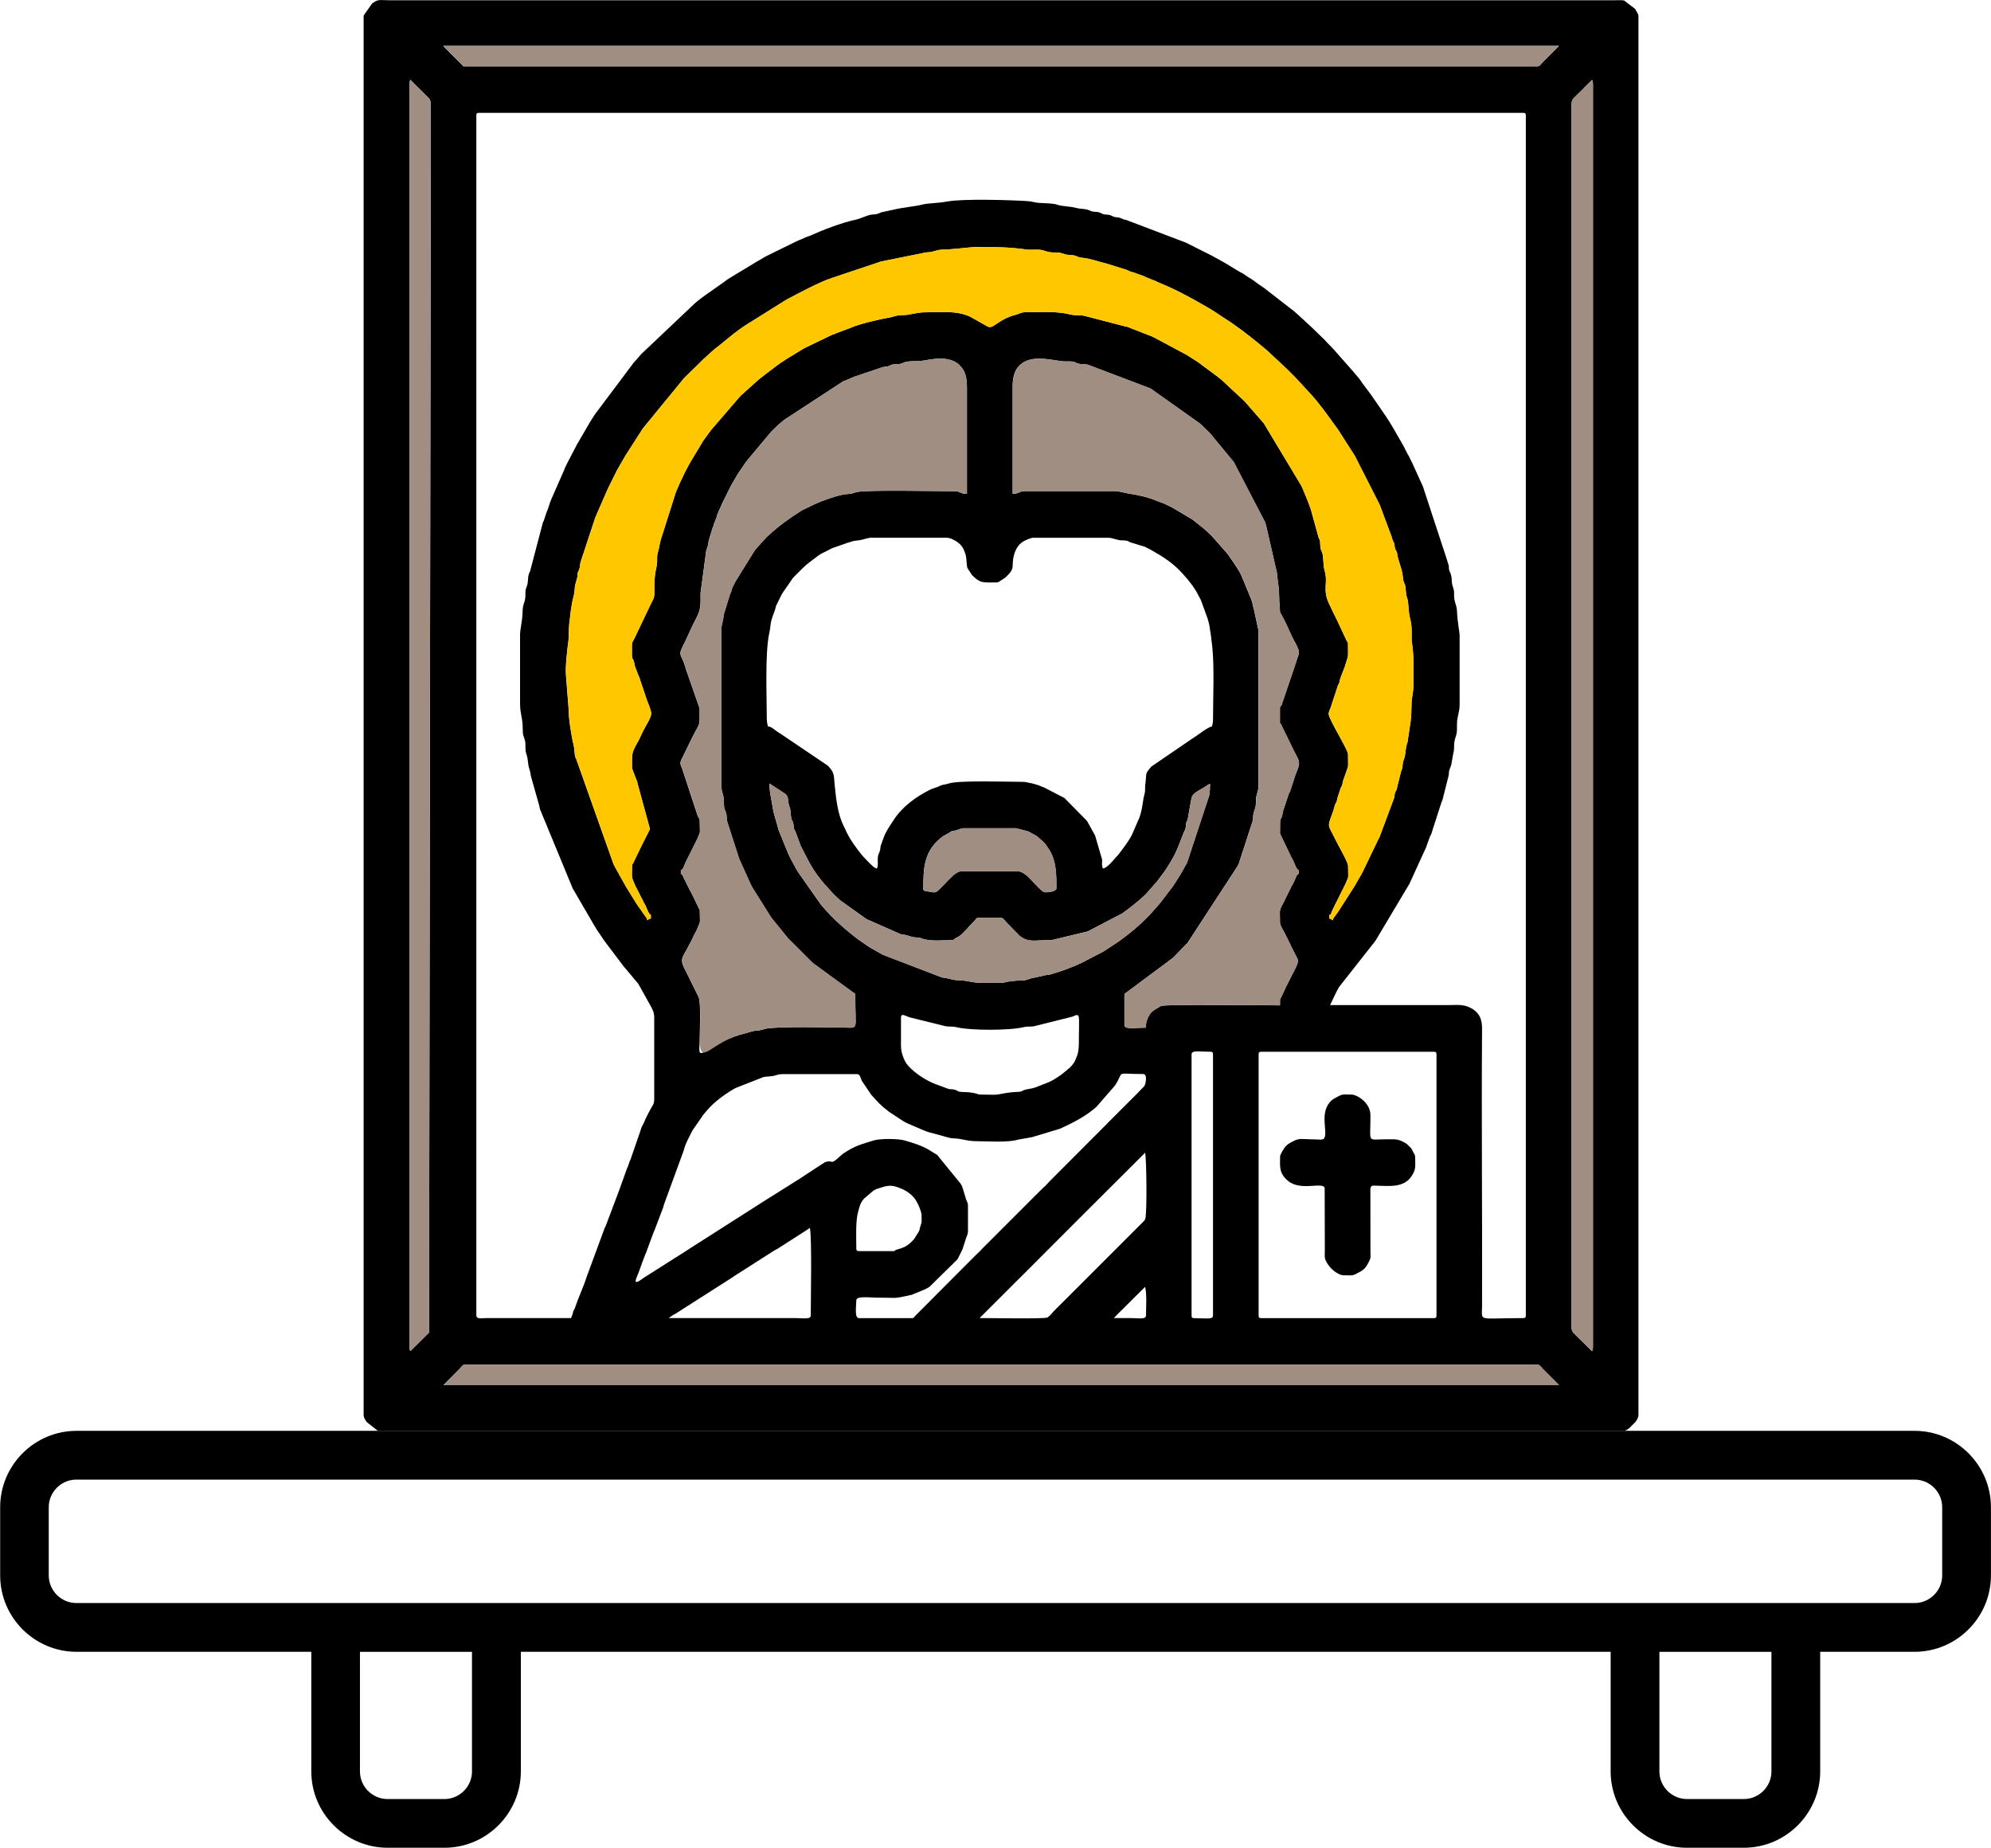
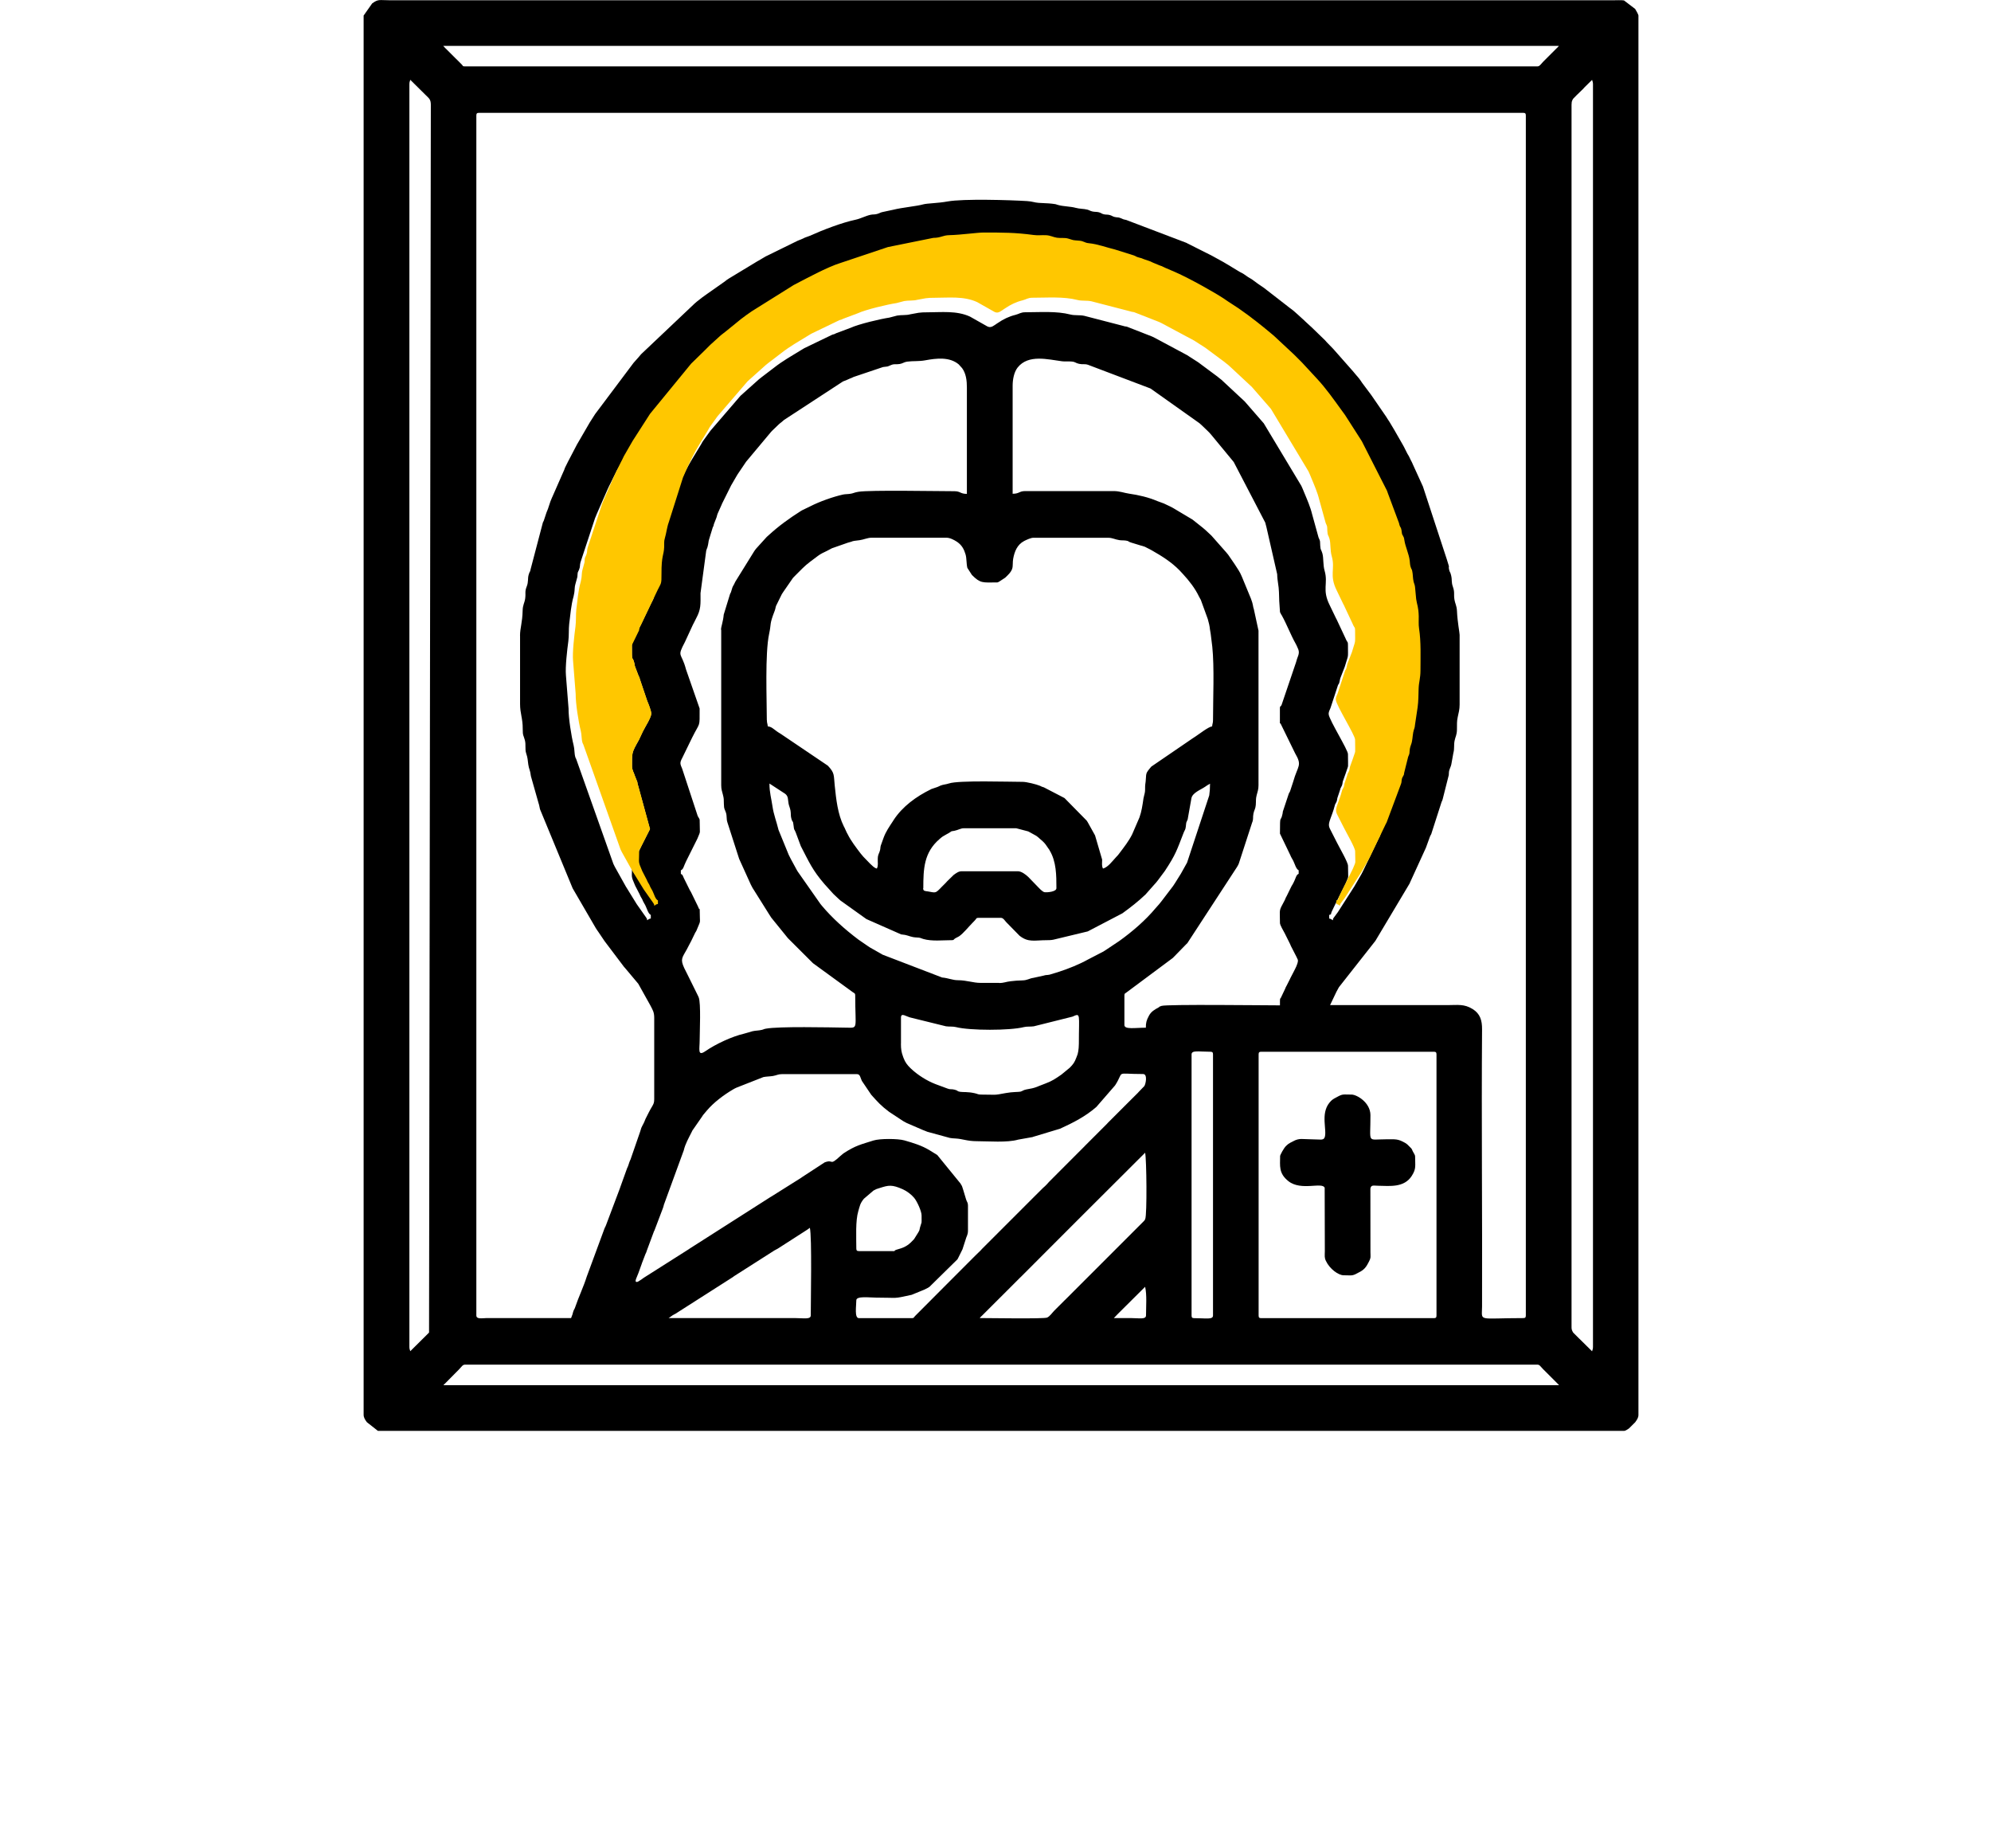
<svg xmlns="http://www.w3.org/2000/svg" xml:space="preserve" width="70.848mm" height="65.74mm" version="1.1" style="shape-rendering:geometricPrecision; text-rendering:geometricPrecision; image-rendering:optimizeQuality; fill-rule:evenodd; clip-rule:evenodd" viewBox="0 0 379.78 352.4">
  <defs>
    <style type="text/css">
   
    .fil0 {fill:black}
    .fil3 {fill:black}
    .fil1 {fill:#A08E83}
    .fil2 {fill:#FFC700}
   
  </style>
  </defs>
  <g id="Слой_x0020_1">
    <g id="_2282267056784">
      <g>
        <path class="fil0" d="M88.66 260.26l204.63 0c0.39,0 0.55,0.34 1.04,0.84l2.81 2.81c0.22,0.24 0.07,0.03 0.24,0.27l-212.81 0 2.97 -3c0.49,-0.5 0.7,-0.92 1.12,-0.92zm211.11 -7.33l0 -232.93c0,-0.43 0.04,-0.63 0.15,-0.88 0.1,-0.24 0.1,-0.19 0.19,-0.32l0.67 -0.69c0.03,-0.02 0.06,-0.06 0.09,-0.08l1.12 -1.09c0.02,-0.02 0.15,-0.17 0.24,-0.27l1.46 -1.44c0.09,0.38 0.17,0.39 0.17,0.85l0 240.78c0,0.46 -0.08,0.47 -0.17,0.85l-2.4 -2.37c-0.03,-0.02 -0.06,-0.06 -0.09,-0.08l-1.02 -1.02c-0.19,-0.24 -0.08,-0.04 -0.21,-0.3 -0.18,-0.34 -0.2,-0.51 -0.2,-0.99zm-221.51 4.77c-0.09,-0.38 -0.17,-0.39 -0.17,-0.85l0 -240.78c0,-0.46 0.08,-0.47 0.17,-0.85l3 2.97c0.61,0.6 0.92,0.79 0.92,1.81l-0.34 234.13c-0.02,0.03 -0.05,0.07 -0.08,0.09l-3.51 3.48zm161.82 -6.82l0 -49.79c0,-0.39 0.12,-0.51 0.51,-0.51l32.91 0c0.39,0 0.51,0.12 0.51,0.51l0 49.79c0,0.39 -0.12,0.51 -0.51,0.51l-32.91 0c-0.39,0 -0.51,-0.12 -0.51,-0.51zm-12.79 0l0 -49.79c0,-0.84 1.34,-0.51 3.58,-0.51 0.39,0 0.51,0.12 0.51,0.51l0 49.79c0,0.84 -1.34,0.51 -3.58,0.51 -0.39,0 -0.51,-0.12 -0.51,-0.51zm-14.84 0.51l0.67 -0.7c0.04,-0.03 0.14,-0.14 0.17,-0.17 0.02,-0.02 0.06,-0.06 0.09,-0.09 0.03,-0.02 0.06,-0.06 0.09,-0.09l4.96 -4.93c0.36,1.54 0.17,3.81 0.17,5.46 0,0.81 -1.32,0.51 -2.73,0.51 -1.14,0 -2.27,0 -3.41,0zm-84.92 0c0.03,-0.03 0.08,-0.1 0.1,-0.07l0.7 -0.5c0.4,-0.24 0.47,-0.21 0.87,-0.5l10.62 -6.78c0.04,-0.03 0.15,-0.12 0.19,-0.15l7.7 -4.91c0.37,-0.23 0.48,-0.22 0.87,-0.49l5.4 -3.47c0.22,-0.14 0.27,-0.2 0.5,-0.36 0.41,1.78 0.17,13.91 0.17,16.71 0,0.81 -1.38,0.51 -2.9,0.51l-24.21 0zm42.8 -12.79l-6.48 0c-0.39,0 -0.51,-0.12 -0.51,-0.51 0,-2.14 -0.18,-5.26 0.38,-7.12 0.29,-0.97 0.32,-1.44 1.06,-2.35l1.84 -1.57c0.62,-0.34 0.47,-0.25 1.21,-0.49 1.65,-0.53 2.31,-0.68 4.4,0.26 0.75,0.34 1.6,0.97 2.14,1.62 0.57,0.69 1.42,2.56 1.42,3.35 0,1.93 0.08,0.91 -0.29,2.27 -0.19,0.72 -0.02,0.4 -0.36,1.01l-0.79 1.26c-0.91,1 -1.6,1.52 -2.9,1.87 -1.54,0.42 -0.25,0.41 -1.13,0.41zm16.54 12.79c0.24,-0.33 0.16,-0.18 0.41,-0.44l4.78 -4.77c0.02,-0.02 0.06,-0.06 0.09,-0.09l2.47 -2.47c0.03,-0.02 0.06,-0.06 0.09,-0.08l9.63 -9.64c0.13,-0.14 0.17,-0.16 0.26,-0.26l1.96 -1.96c0.02,-0.02 0.06,-0.06 0.09,-0.09l11.78 -11.75c0.28,1.22 0.38,11.77 0.02,12.64 -0.1,0.24 -0.1,0.19 -0.19,0.32 -0.02,0.03 -0.05,0.07 -0.08,0.09l-15.01 15.01c-0.03,0.02 -0.06,0.06 -0.09,0.08l-1.02 1.02c-0.1,0.1 -0.13,0.13 -0.26,0.26l-0.68 0.68c-0.41,0.41 -0.85,1.1 -1.39,1.34 -0.6,0.27 -11.25,0.09 -12.87,0.09zm-12.96 0l-10.06 0c-0.91,0 -0.51,-2.3 -0.51,-3.41 0,-0.86 2.5,-0.51 3.75,-0.51 4.46,0 3.06,0.29 6.8,-0.53l2.42 -0.99c0.24,-0.12 0.45,-0.21 0.68,-0.34 0.27,-0.16 0.03,-0.03 0.31,-0.2l5.33 -5.24c0.02,-0.03 0.04,-0.08 0.06,-0.11 0.02,-0.03 0.05,-0.07 0.06,-0.11l0.85 -1.71c0.01,-0.04 0.02,-0.09 0.04,-0.13l0.54 -1.67c0.14,-0.62 0.46,-0.88 0.46,-1.76l0 -4.77c0,-0.6 -0.2,-0.64 -0.36,-1.17l-0.55 -1.83c-0.12,-0.3 -0.09,-0.35 -0.21,-0.64 -0.17,-0.4 -0.1,-0.14 -0.3,-0.55l-4.44 -5.45 -1.48 -0.91c-1.5,-0.91 -3.08,-1.38 -4.78,-1.87 -1.23,-0.36 -4.7,-0.37 -5.92,0.02 -2.36,0.76 -3.36,0.91 -5.72,2.46l-0.56 0.47c-2.22,2.06 -1.22,0.56 -3.02,1.24l-4.23 2.76c-0.25,0.16 -0.06,0.05 -0.3,0.21l-5.55 3.49c-0.12,0.07 -0.24,0.15 -0.32,0.19l-15.3 9.76c-0.16,0.11 -0.14,0.1 -0.31,0.21l-8.45 5.36c-0.04,0.03 -0.16,0.11 -0.2,0.14 -0.09,0.07 -0.22,0.16 -0.3,0.22 -0.14,0.1 -0.58,0.38 -0.65,0.41 -0.98,0.36 -0.06,-1.12 0.09,-1.65l0.63 -1.75c0.01,-0.04 0.02,-0.09 0.04,-0.13l0.66 -1.72c0.21,-0.47 0.13,-0.21 0.29,-0.73l1.34 -3.61c0.17,-0.36 0.02,0.03 0.16,-0.35l1.55 -4.08c0.14,-0.35 0.1,-0.36 0.19,-0.66l3.79 -10.37c0.28,-1.23 0.95,-2.37 1.49,-3.46 0.23,-0.46 0.09,-0.24 0.38,-0.64l1.61 -2.32c0.13,-0.19 0.07,-0.13 0.2,-0.31l0.7 -0.83c1.34,-1.59 3.24,-3 5,-4.04 0.31,-0.18 0.37,-0.21 0.67,-0.35l5.14 -2.02c0.59,-0.12 1.27,-0.11 1.84,-0.21 0.73,-0.13 0.96,-0.35 1.7,-0.35l14.32 0c0.61,0 0.64,0.74 0.92,1.29l1.79 2.65c1.28,1.42 1.84,2.07 3.41,3.25l2.67 1.76c0.13,0.08 0.54,0.3 0.66,0.36l3.1 1.34c0.41,0.14 0.57,0.24 0.85,0.34l4.28 1.17c0.28,0.06 0.61,0.09 1.08,0.11 1.39,0.07 2.24,0.52 4.09,0.52 2.22,0 5.79,0.31 7.89,-0.3l2.75 -0.49c0.04,-0.01 0.08,-0.03 0.12,-0.05l5.11 -1.54c2.5,-1.14 4.84,-2.33 6.93,-4.15l3.57 -4.11c1.89,-2.9 -0.23,-2.17 5.34,-2.17 0.89,0 0.52,1.85 0.25,2.29l-1.09 1.13c-0.02,0.03 -0.06,0.06 -0.08,0.09 -0.02,0.03 -0.06,0.06 -0.08,0.09l-1.97 1.96c-0.03,0.02 -0.06,0.06 -0.09,0.09l-0.17 0.17c-0.13,0.13 -0.21,0.21 -0.34,0.34l-2.81 2.81c-0.11,0.11 -0.22,0.21 -0.34,0.34 -0.02,0.02 -0.06,0.06 -0.08,0.09 -0.02,0.02 -0.06,0.06 -0.08,0.09l-4.18 4.18c-0.02,0.03 -0.06,0.06 -0.08,0.09 -0.03,0.04 -0.14,0.14 -0.17,0.17 -0.16,0.16 -0.18,0.18 -0.34,0.34 -0.16,0.16 -0.18,0.18 -0.34,0.34l-0.34 0.34c-0.16,0.16 -0.18,0.18 -0.34,0.34l-5.28 5.29c-0.31,0.33 -0.41,0.49 -0.74,0.79 -0.15,0.14 -0.24,0.2 -0.36,0.32l-1.71 1.7c-0.13,0.13 -0.21,0.21 -0.34,0.34l-3.92 3.92c-0.13,0.13 -0.21,0.21 -0.34,0.34l-5.37 5.37c-0.02,0.03 -0.06,0.06 -0.08,0.09 -0.03,0.04 -0.13,0.14 -0.16,0.18l-1.04 1.01c-0.08,0.07 -0.25,0.25 -0.34,0.34l-4.94 4.95c-0.13,0.13 -0.21,0.21 -0.34,0.34l-5.87 5.89c-0.25,0.24 -0.16,0.4 -0.62,0.4zm-2.05 -52.35l0 -4.95c0,-1.09 1.02,-0.16 2.02,0.02l6.57 1.62c0.66,0.09 1.32,-0 1.9,0.15 2.65,0.68 10.3,0.68 12.95,0 0.58,-0.15 1.25,-0.05 1.9,-0.15l7.36 -1.84c1.63,-0.74 1.23,-0.56 1.23,5.15 0,0.55 -0.06,1.1 -0.11,1.42 -0.03,0.18 -0.07,0.39 -0.12,0.57l-0.23 0.62c-0.36,0.96 -0.6,1.29 -1.27,1.97l-1.59 1.31c-1.14,0.79 -1.75,1.22 -3.06,1.71 -2,0.74 -1.71,0.8 -3.64,1.13 -0.57,0.1 -0.75,0.33 -1.12,0.42 -0.34,0.08 -1.54,0.03 -2.8,0.27 -2.46,0.47 -1.75,0.29 -4.65,0.29 -0.7,0 -0.67,-0.13 -1.27,-0.26 -1.38,-0.31 -2.2,-0.17 -2.8,-0.27 -0.68,-0.11 -0.3,-0.24 -1.11,-0.42 -0.66,-0.15 -0.72,0.03 -1.32,-0.21l-2.24 -0.83c-1.64,-0.63 -3.35,-1.71 -4.62,-2.89l-0.18 -0.17c-0.61,-0.6 -0.98,-1.07 -1.31,-1.93 -0.02,-0.05 -0.07,-0.2 -0.09,-0.25 -0.31,-0.83 -0.41,-1.41 -0.41,-2.49zm4.26 -29.67c0,-3.68 0.11,-6.78 3.09,-9.35 0.54,-0.47 0.66,-0.54 1.32,-0.9 0.03,-0.01 0.33,-0.18 0.33,-0.18 0.03,-0.02 0.07,-0.04 0.11,-0.06 0.86,-0.52 0.18,-0.26 1.09,-0.44 0.65,-0.13 1.23,-0.48 1.73,-0.48l10.06 0 2.02 0.53c0.36,0.09 0.2,0.05 0.38,0.13l1.43 0.79c0.35,0.26 0.35,0.27 0.65,0.54 0.46,0.4 0.76,0.63 1.12,1.1l0.63 0.91c0.44,0.67 -0.29,-0.5 0.13,0.21 1.29,2.14 1.3,4.74 1.3,7.22 0,0.69 -1.75,0.82 -2.22,0.77 -0.44,-0.05 -1.01,-0.72 -1.38,-1.09l-1.76 -1.82c-0.48,-0.46 -1.31,-1.09 -1.98,-1.09l-10.74 0c-0.58,0 -1.02,0.34 -1.52,0.7l-1.21 1.18c-0.15,0.16 -0.16,0.18 -0.33,0.36l-0.51 0.51c-0.02,0.02 -0.06,0.06 -0.09,0.09l-0.26 0.26c-0.02,0.02 -0.06,0.06 -0.08,0.09l-0.17 0.17c-0.82,0.83 -0.87,0.74 -2.23,0.49 -0.52,-0.09 -0.94,-0.02 -0.94,-0.6zm14.49 18.08l-3.58 0c-1.38,0 -2.63,-0.5 -4.27,-0.51 -1.09,-0 -1.79,-0.4 -3.06,-0.52l-11.34 -4.35c-0.03,-0.02 -0.08,-0.04 -0.11,-0.06 -0.32,-0.18 -0.01,-0.03 -0.32,-0.19 -0.03,-0.02 -0.08,-0.04 -0.11,-0.06l-1.85 -1.05c-0.27,-0.17 -0.18,-0.11 -0.41,-0.27l-1.82 -1.25c-2.51,-1.89 -4.97,-4.07 -6.99,-6.48l-0.15 -0.19c-0.02,-0.03 -0.06,-0.07 -0.08,-0.09l-4.36 -6.22c-0.07,-0.12 -0.12,-0.21 -0.19,-0.32l-1.14 -2.1c-0.15,-0.3 -0.23,-0.46 -0.4,-0.8l-1.93 -4.72c-0.37,-1.55 -0.93,-2.94 -1.15,-4.48 -0.22,-1.53 -0.58,-2.65 -0.58,-4.36l2.99 1.95c0.66,0.51 0.5,1.1 0.66,1.9 0.09,0.45 0.28,0.81 0.37,1.33 0.1,0.6 0,0.98 0.17,1.54 0.27,0.9 0.28,0.16 0.41,1.3 0.12,1.05 0.11,0.53 0.41,1.3l0.97 2.61c1.59,3.06 2.21,4.57 4.52,7.25l1.7 1.88c0.32,0.32 0.56,0.51 0.88,0.83 0.2,0.19 0.23,0.22 0.45,0.41l4.87 3.48c0.03,0.02 0.07,0.05 0.1,0.07l6.62 2.92c0.29,0.05 0.5,0.05 0.76,0.1 0.69,0.14 1.19,0.44 2.08,0.48 1,0.05 0.72,0.1 1.41,0.3 1.65,0.47 3.69,0.22 5.41,0.22 0.5,0 0.25,-0.11 0.67,-0.35 0.03,-0.02 0.08,-0.04 0.11,-0.06l0.22 -0.12c0.15,-0.08 0.22,-0.09 0.44,-0.24 0.77,-0.54 1.76,-1.77 2.46,-2.48l0.5 -0.52c0.34,-0.34 0.21,-0.49 0.7,-0.49l4.26 0c0.47,0 0.76,0.55 1.04,0.84l2.53 2.58c1.7,1.33 2.83,0.84 5.29,0.84 0.67,0 0.99,-0.04 1.52,-0.18l6.19 -1.49 6.61 -3.45c1.56,-1.13 3.04,-2.28 4.42,-3.6l1.6 -1.81c0.37,-0.43 0.46,-0.47 0.78,-0.92l1.31 -1.76c2.13,-3.23 2.28,-3.97 3.59,-7.32 0.19,-0.49 0.33,-0.49 0.4,-1.13 0.13,-1.12 0.02,-0.53 0.35,-1.36l0.72 -4.05c0.21,-1.06 1.75,-1.6 2.6,-2.18 0.19,-0.13 0.25,-0.18 0.41,-0.28l0.54 -0.31c0,0.92 -0.05,1.51 -0.15,2.23l-4.23 12.82 -1.1 1.97c-0.02,0.03 -0.04,0.08 -0.06,0.11l-1.18 1.89c-0.02,0.03 -0.05,0.07 -0.07,0.1 -0.1,0.16 -0.15,0.23 -0.27,0.41l-2.14 2.81c-0.18,0.21 -0.33,0.44 -0.53,0.66l-0.64 0.72c-1.93,2.32 -4.43,4.47 -6.89,6.24 -0.03,0.02 -0.07,0.05 -0.1,0.07l-2.25 1.5c-0.3,0.18 -0.43,0.28 -0.72,0.47l-2.92 1.51c-1.74,0.97 -3.65,1.72 -5.51,2.34l-1.82 0.56c-0.54,0.12 -0.65,0.02 -1.17,0.19l-1.96 0.43c-0.77,0.1 -1.11,0.46 -2.08,0.48 -1.03,0.02 -1.35,0.07 -2.23,0.16 -0.94,0.1 -1.27,0.34 -2.21,0.34zm-44.34 -50.13c0,-3.81 -0.37,-12.68 0.44,-16.44 0.45,-2.09 -0,-1.66 1.06,-4.39 0.16,-0.41 0.13,-0.56 0.26,-0.94l1.07 -2.17c0.02,-0.03 0.04,-0.08 0.06,-0.11 0.11,-0.19 0.11,-0.16 0.27,-0.41l1.81 -2.62c0.02,-0.03 0.05,-0.07 0.08,-0.09l0.42 -0.43c0.9,-0.89 1.72,-1.79 2.74,-2.55 0.55,-0.41 0.99,-0.76 1.56,-1.17 0.29,-0.21 0.53,-0.36 0.84,-0.52 0.36,-0.19 0.54,-0.24 0.92,-0.45 0.4,-0.22 0.46,-0.26 0.89,-0.47l3.03 -1.06c1.5,-0.37 0.19,-0.23 2.25,-0.48 0.72,-0.09 1.52,-0.47 2.26,-0.47l14.32 0c0.66,0 1.45,0.42 1.97,0.76 0.03,0.02 0.07,0.05 0.1,0.07 0.86,0.61 1.27,1.37 1.56,2.36 0.22,0.76 0.14,1.72 0.34,2.56l0.87 1.35c1.62,1.64 2.07,1.43 4.54,1.43 0.59,0 0.33,-0.03 0.68,-0.17l1.13 -0.74c0.5,-0.48 1.12,-1.03 1.34,-1.73 0.16,-0.49 0.06,-1.26 0.18,-1.87 0.26,-1.42 0.78,-2.69 2.07,-3.38 0.03,-0.02 0.08,-0.04 0.11,-0.06 0.41,-0.2 1.2,-0.57 1.65,-0.57l14.32 0c0.77,0 1.26,0.32 2.11,0.45 0.46,0.07 0.87,0.02 1.27,0.09 0.68,0.11 0.23,0.15 0.99,0.38l1.7 0.52c0.04,0.02 0.09,0.03 0.13,0.04l0.27 0.07c0.61,0.18 0.42,0.13 0.96,0.4 0.43,0.22 0.52,0.25 0.9,0.47 1.9,1.08 3.7,2.21 5.25,3.79l0.66 0.71c1.16,1.25 2.33,2.75 3.05,4.28l0.3 0.55c0.02,0.03 0.04,0.08 0.06,0.11l1.32 3.63c0.51,1.87 0.25,1.16 0.56,2.85l0.3 2.43c0.41,3.9 0.14,9.92 0.14,14.01 0,0.59 -0.13,0.66 -0.17,1.19 -0.68,0.06 -2.47,1.47 -3.18,1.93 -0.24,0.16 -0.29,0.18 -0.52,0.34l-7.9 5.4c-0,0 -0.31,0.36 -0.31,0.37 -0.47,0.6 -0.68,0.76 -0.71,1.68 -0.03,0.75 -0.08,0.87 -0.14,1.4 -0.05,0.45 0,0.88 -0.05,1.32 -0.04,0.4 -0.23,0.92 -0.28,1.26 -0.19,1.31 -0.36,2.53 -0.77,3.66l-1.39 3.22c-0.62,1.26 -1.54,2.43 -2.4,3.57 -0.14,0.19 -0.16,0.23 -0.3,0.39l-0.41 0.44c-0.67,0.72 -1.51,1.89 -2.46,2.14 -0.28,-0.59 -0.15,-0.91 -0.16,-1.71l-1.35 -4.61c-0.02,-0.03 -0.04,-0.07 -0.06,-0.11l-1.34 -2.41c-0.07,-0.11 -0.11,-0.17 -0.2,-0.31l-4.23 -4.3 -3.93 -2.04c-0.71,-0.21 -0.22,-0.07 -0.73,-0.29 -0.69,-0.29 -2.55,-0.76 -3.33,-0.76 -2.58,0 -12.2,-0.32 -14.03,0.3 -0.63,0.21 -1.07,0.19 -1.63,0.41 -0.35,0.14 -0.21,0.13 -0.59,0.27l-1.15 0.39c-0.04,0.02 -0.08,0.04 -0.11,0.06 -2.76,1.35 -5.41,3.26 -7.1,5.86l-0.13 0.21c-0.71,1.09 -1.33,1.95 -1.78,3.17l-0.54 1.5c-0.09,0.34 -0.05,0.51 -0.14,0.88 -0.17,0.69 -0.4,0.7 -0.43,1.61 -0.03,0.83 0.13,1.25 -0.17,1.88 -0.56,-0.15 -0.85,-0.54 -1.29,-0.93l-1.26 -1.3c-0.02,-0.03 -0.06,-0.06 -0.08,-0.09l-0.47 -0.56c-0.88,-1.16 -1.83,-2.38 -2.47,-3.67l-0.12 -0.22c-0.02,-0.03 -0.05,-0.07 -0.06,-0.11l-0.43 -0.94c-0.02,-0.03 -0.05,-0.07 -0.06,-0.11 -0.02,-0.03 -0.05,-0.07 -0.06,-0.11 -1.17,-2.35 -1.47,-5.18 -1.74,-7.8 -0.21,-2 0.03,-2.37 -1.32,-3.79l-8.96 -6.05c-0.24,-0.15 -0.29,-0.17 -0.53,-0.33l-0.3 -0.21c-0.6,-0.43 -0.97,-0.84 -1.66,-0.9 -0.04,-0.53 -0.17,-0.61 -0.17,-1.19zm46.89 -43.14l0 -20.63c0,-1.17 0.26,-2.59 0.96,-3.47 2.04,-2.55 5.75,-1.53 8.46,-1.18 0.64,0.08 1.22,-0.01 1.83,0.05 0.79,0.07 0.7,0.29 1.43,0.44 0.68,0.15 1.06,-0.03 1.69,0.18l11.87 4.5c0.03,0.02 0.07,0.05 0.11,0.06l9.28 6.58c0.17,0.14 0.03,0.01 0.27,0.24 0.03,0.02 0.06,0.06 0.09,0.08l1.13 1.08c0.34,0.32 0.52,0.51 0.82,0.88l4.09 4.95c0.03,0.04 0.12,0.15 0.15,0.19l6.01 11.55c0.11,0.34 0.1,0.51 0.21,0.81l2.06 9.02c0.03,1.37 0.31,2.17 0.34,3.41 0.03,1.29 0.06,2.17 0.17,3.42 0.05,0.65 -0.02,0.26 0.17,0.68 0.16,0.35 -0.03,-0.05 0.19,0.33 0.95,1.69 1.69,3.7 2.64,5.38 0.17,0.31 0.14,0.27 0.28,0.57 0.38,0.78 0.48,1.15 0.11,2.05 -0.19,0.47 -0.27,0.95 -0.46,1.42l-2.59 7.64c-0.22,0.51 -0.33,0.14 -0.33,0.69l0 2.56c0,0.75 -0.03,-0.06 0.2,0.48l2.69 5.5c1.43,2.44 0.52,2.31 -0.35,5.43l-0.59 1.8c-0.2,0.52 -0.07,0.01 -0.28,0.57l-1.02 3.07c-0.17,0.46 -0.05,0.24 -0.15,0.7 -0.39,1.85 -0.49,-0.27 -0.49,3.77l1.99 4.14c0.02,0.05 0.08,0.19 0.1,0.24l0.24 0.44c0.17,0.3 0.03,0.01 0.24,0.44 0.26,0.51 0.51,1.53 1,1.73l0 0.68c-0.55,0.22 -0.47,0.82 -1.18,2.06 -0.17,0.29 -0.06,0.05 -0.25,0.43l-0.84 1.72c-0.02,0.03 -0.05,0.07 -0.06,0.11 -0.02,0.03 -0.04,0.08 -0.06,0.11 -0.02,0.03 -0.04,0.08 -0.06,0.11 -0.02,0.04 -0.04,0.08 -0.05,0.12 -0.02,0.05 -0.08,0.19 -0.1,0.24 -0.02,0.04 -0.04,0.08 -0.05,0.12 -0.02,0.03 -0.04,0.08 -0.06,0.11 -1.13,2.12 -0.86,1.41 -0.86,4.25 0,0.39 0.64,1.45 0.86,1.87 0.02,0.03 0.04,0.08 0.06,0.11l1.02 2.05c0.02,0.04 0.04,0.08 0.05,0.12 0.02,0.05 0.08,0.19 0.1,0.24l1.05 2.04c0.02,0.05 0.21,0.44 0.21,0.45 0.04,0.11 0.06,0.1 0.07,0.19l0.01 0.18c-0.07,0.65 -0.5,1.44 -0.75,1.93l-0.7 1.35c-0.02,0.04 -0.04,0.08 -0.05,0.12l-0.63 1.25c-0.02,0.03 -0.05,0.07 -0.06,0.11 -0.02,0.03 -0.04,0.08 -0.06,0.11 -0.02,0.03 -0.04,0.08 -0.06,0.11 -0.02,0.04 -0.04,0.08 -0.05,0.12 -0.02,0.05 -0.08,0.19 -0.1,0.24l-0.77 1.62c-0.19,0.44 -0.2,-0.25 -0.2,1.5 -2.72,0 -21.55,-0.23 -22.58,0.1 -0.77,0.25 -0.15,0.06 -0.56,0.29 -0.76,0.42 -1.4,0.76 -1.84,1.57 -0.5,0.91 -0.6,1.39 -0.6,2.3 -2.02,0 -4.09,0.39 -4.09,-0.51l0 -5.63c0,-0.45 0.15,-0.37 0.42,-0.6l8.8 -6.55c0.03,-0.02 0.06,-0.06 0.09,-0.09 0.04,-0.03 0.13,-0.14 0.17,-0.17l2.27 -2.33c0.13,-0.13 0.12,-0.11 0.26,-0.25l9.49 -14.55c0.18,-0.38 0.15,-0.18 0.34,-0.68l2.51 -7.72c0.32,-0.76 0.1,-0.95 0.27,-1.78 0.14,-0.67 0.38,-0.86 0.44,-1.61 0.07,-0.91 -0.03,-1.09 0.17,-1.88 0.16,-0.64 0.35,-1.06 0.35,-1.87l0 -29.5 -0.88 -4.06c-0.22,-0.59 -0.1,-0.86 -0.55,-2.01l-1.74 -4.22c-0.36,-0.91 -0.88,-1.61 -1.37,-2.38l-1.25 -1.82c-0.12,-0.14 -0.28,-0.33 -0.39,-0.47l-2.8 -3.17c-0.67,-0.6 -0.97,-0.95 -1.7,-1.54 -0.67,-0.54 -1.24,-0.98 -1.9,-1.51l-3.74 -2.23c-0.28,-0.14 -0.29,-0.16 -0.56,-0.29 -0.34,-0.17 -0.82,-0.39 -1.16,-0.55 -0.38,-0.17 -0.83,-0.28 -1.25,-0.46 -1.71,-0.73 -3.58,-1.16 -5.4,-1.42 -0.9,-0.13 -1.8,-0.49 -2.92,-0.49l-16.88 0c-1.19,0 -1.1,0.51 -2.39,0.51zm-55.59 25.92l0 29.67c0,0.74 0.17,1.21 0.31,1.74 0.21,0.81 0.18,0.88 0.2,1.85 0.02,1.04 0.16,0.9 0.4,1.65 0.2,0.65 0.06,1.17 0.26,1.79l2.24 6.96c0.02,0.04 0.04,0.08 0.05,0.12l2.18 4.81c0.1,0.19 0.24,0.48 0.35,0.67 0.19,0.32 0.04,0.05 0.2,0.31l2.96 4.72c0.17,0.26 0.25,0.39 0.4,0.62l3.13 3.86c0.02,0.03 0.06,0.06 0.08,0.09l4.69 4.68c0.03,0.02 0.06,0.06 0.09,0.08l7.5 5.46c0.32,0.24 0.52,0.2 0.52,0.67 0,6.36 0.62,6.18 -1.53,6.14 -3.58,-0.06 -13.08,-0.27 -15.5,0.19 -0.54,0.1 -0.29,0.11 -0.79,0.23 -0.6,0.15 -1.19,0.12 -1.78,0.26 -0.55,0.14 -1,0.32 -1.59,0.46 -2.28,0.52 -5.42,1.98 -7.4,3.35 -1.53,1.05 -1.08,-0.41 -1.08,-2.11 0,-1.57 0.27,-7.06 -0.19,-8.17 -0,-0 -0.11,-0.24 -0.16,-0.35l-1.75 -3.54c-0.12,-0.26 -0.04,-0.09 -0.17,-0.34l-0.68 -1.36c-0.79,-1.71 -0.38,-1.96 0.49,-3.54l0.7 -1.34c0.02,-0.03 0.04,-0.08 0.06,-0.11 0.02,-0.03 0.04,-0.08 0.06,-0.11l0.78 -1.61c0.18,-0.35 0.02,0.02 0.19,-0.32 0.02,-0.03 0.04,-0.08 0.06,-0.11l0.1 -0.24c0.8,-1.99 0.52,-0.79 0.52,-3.58 0,-0.75 0.02,0.03 -0.15,-0.36 -0.11,-0.25 -0.06,-0.12 -0.21,-0.48l-1.29 -2.64c-0.02,-0.03 -0.04,-0.08 -0.06,-0.11 -0.17,-0.33 -0.02,0.01 -0.19,-0.32l-1.13 -2.28c-0.21,-0.43 -0.19,-0.64 -0.57,-0.8l0 -0.68c0.51,-0.21 0.54,-0.8 0.95,-1.61 0.02,-0.05 0.09,-0.18 0.11,-0.23l2.1 -4.21c0.68,-1.68 0.43,-0.65 0.43,-3.5 0,-0.38 -0.31,-0.5 -0.46,-1.07l-2.87 -8.73c-0.42,-0.98 -0.48,-1.16 -0.01,-2.05l1.9 -3.9c1.56,-3.14 1.43,-1.76 1.43,-5.56l-2.6 -7.46c-0.88,-3.37 -1.79,-2.21 -0.2,-5.23l1.51 -3.27c0.16,-0.32 0.11,-0.2 0.29,-0.56 0.13,-0.27 0.19,-0.4 0.34,-0.68 0.93,-1.72 0.84,-2.63 0.83,-4.8l1.09 -8.12c0.11,-0.4 0.1,-0.22 0.23,-0.63 0.11,-0.34 0.14,-0.64 0.18,-0.85 0.06,-0.35 0.04,-0.39 0.15,-0.71l0.68 -2.22c0.22,-0.48 0.1,-0.11 0.22,-0.63l0.48 -1.23c0.15,-0.39 0.07,-0.37 0.24,-0.78l0.79 -1.77c0.02,-0.04 0.03,-0.09 0.05,-0.13l1.7 -3.42c0.02,-0.03 0.04,-0.08 0.06,-0.11l1 -1.72c0.11,-0.19 0.03,-0.06 0.19,-0.32l0.41 -0.61c0.02,-0.03 0.05,-0.07 0.07,-0.1l1.1 -1.63c0.02,-0.03 0.05,-0.07 0.07,-0.1l4.66 -5.57c0.15,-0.17 0.09,-0.11 0.24,-0.27l1.3 -1.25c0.27,-0.25 0.27,-0.23 0.56,-0.46 0.18,-0.15 0.28,-0.23 0.46,-0.4l11.24 -7.34c0.36,-0.15 0.35,-0.12 0.73,-0.29l0.59 -0.26c0.41,-0.16 0.34,-0.13 0.71,-0.31l5.61 -1.89c1.17,-0.17 0.59,0.01 1.51,-0.37 0.73,-0.3 0.84,-0.08 1.67,-0.21 0.56,-0.09 0.86,-0.38 1.42,-0.45 1.17,-0.16 2.23,-0.02 3.49,-0.26 2.08,-0.38 4.6,-0.69 6.35,0.78l0.65 0.72c0.77,1.05 0.91,2.43 0.91,3.69l0 20.29c-1.29,0 -1.2,-0.51 -2.39,-0.51 -3.17,0 -16.16,-0.25 -18.3,0.11 -0.78,0.13 -0.9,0.26 -1.36,0.35 -0.54,0.11 -1.21,0.09 -1.54,0.17 -1.93,0.42 -4.57,1.37 -6.28,2.25l-1.61 0.78c-0.04,0.03 -0.17,0.1 -0.21,0.13 -2.18,1.38 -4.23,2.86 -6.13,4.61 -0.15,0.14 -0.23,0.2 -0.36,0.32l-2.03 2.24c-0.21,0.26 -0.2,0.27 -0.36,0.49l-3.59 5.79c-0.11,0.22 -0.15,0.32 -0.28,0.57 -0.23,0.45 -0.1,0.08 -0.29,0.56l-0.28 0.91c-0.16,0.37 0.01,-0.09 -0.17,0.34l-1.2 3.91c-0.12,1.39 -0.52,2.3 -0.52,2.89zm-17.05 2.9c0,3.76 0.03,1.77 0.46,3.46 0.09,0.35 0.03,0.34 0.15,0.7l0.66 1.73c0.23,0.51 0.09,0 0.24,0.61l1.42 4.21c0.22,0.51 0.77,1.86 0.76,2.41 -0.02,0.76 -1.18,2.53 -1.56,3.31 -0.1,0.21 -0.15,0.32 -0.22,0.46l-0.54 1.16c-0.02,0.03 -0.05,0.07 -0.06,0.11 -1.4,2.49 -1.29,2.36 -1.29,5.02 0,0.66 0.38,1.23 0.56,1.83l0.44 1.1c0.11,0.43 -0.01,0.25 0.16,0.7l2.27 8.31 -1.78 3.52c-0.02,0.04 -0.04,0.08 -0.05,0.12l-1.33 2.76c-0.27,0.65 -0.25,-0.12 -0.25,0.6 0,2.36 -0.26,1.79 0.56,3.7 0.02,0.04 0.03,0.08 0.05,0.12 0.02,0.04 0.04,0.08 0.06,0.11l0.64 1.24c0.02,0.03 0.04,0.08 0.06,0.11l0.27 0.58c0.02,0.03 0.04,0.08 0.06,0.11 0.17,0.33 0.02,-0.01 0.19,0.32 0.02,0.03 0.04,0.08 0.06,0.11 0.02,0.04 0.04,0.08 0.05,0.12 0.02,0.05 0.08,0.19 0.1,0.24l0.24 0.44c0.17,0.3 0.03,0.01 0.24,0.44 0.26,0.51 0.51,1.53 1,1.73l0 0.68c-0.5,0.13 -0.28,0.07 -0.68,0.34 -0.11,-0.49 -0.01,-0.17 -0.26,-0.6l-1.69 -2.4c-0.02,-0.03 -0.05,-0.07 -0.07,-0.1l-1.95 -3.16c-0.02,-0.03 -0.05,-0.07 -0.07,-0.1l-2.14 -3.83c-0.12,-0.23 -0.19,-0.37 -0.28,-0.57l-7.01 -19.76c-0.15,-0.46 -0.16,-0.31 -0.25,-0.6 -0.2,-0.67 -0.13,-1.51 -0.32,-2.24 -0.44,-1.76 -0.99,-5.23 -0.97,-7.04l-0.5 -6.32c-0.14,-1.64 0.23,-4.79 0.46,-6.51 0.14,-1.03 0.05,-2.34 0.16,-3.25 0.22,-1.72 0.35,-3.6 0.84,-5.3 0.04,-0.13 0.12,-0.59 0.14,-0.71 0.08,-0.5 0.05,-1.09 0.18,-1.52l0.4 -1.47c0.1,-1.22 0,-0.59 0.32,-1.38 0.27,-0.66 0.1,-0.76 0.28,-1.42l2.79 -8.46c0.11,-0.26 0.09,-0.15 0.25,-0.6l2.13 -4.86c0.22,-0.5 0.33,-0.68 0.56,-1.15 0.21,-0.43 0.32,-0.63 0.56,-1.14 0.13,-0.28 0.19,-0.36 0.29,-0.56 0.12,-0.24 0.21,-0.46 0.33,-0.69l1.68 -2.92c0.14,-0.24 0.05,-0.08 0.2,-0.31l3.07 -4.78c0.02,-0.03 0.05,-0.07 0.07,-0.1l7.76 -9.47c0.02,-0.03 0.06,-0.06 0.08,-0.09l2.59 -2.53c0.03,-0.02 0.06,-0.06 0.09,-0.09l0.94 -0.94c0.03,-0.02 0.06,-0.06 0.09,-0.08l1.7 -1.54c0.06,-0.05 0.2,-0.18 0.27,-0.24 0.38,-0.3 0.57,-0.43 0.96,-0.75l2.92 -2.37c0.69,-0.54 1.32,-0.96 1.99,-1.43l7.97 -4.99c2.25,-1.17 6.44,-3.45 8.92,-4.21l9.07 -3.04 8.65 -1.75c1.48,-0.01 1.76,-0.49 3.06,-0.52 2.23,-0.05 5.34,-0.5 6.49,-0.5 3.66,0 6.07,-0.01 9.6,0.47 0.78,0.11 1.57,0 2.35,0.04 0.87,0.04 1.35,0.37 2.08,0.48 0.9,0.13 1.43,-0.06 2.21,0.18 1.03,0.31 0.7,0.28 2.01,0.38 0.96,0.07 1,0.41 1.89,0.49 1.68,0.16 3.39,0.82 4.95,1.19l3.63 1.14c0.47,0.18 0.34,0.23 0.97,0.4 0.62,0.17 0.34,0.07 0.9,0.3l1.27 0.44c0.04,0.02 0.31,0.16 0.46,0.22l1.21 0.5c0.22,0.1 0.27,0.09 0.5,0.18l0.69 0.33c0.04,0.02 0.08,0.03 0.12,0.05l1.79 0.77c2.82,1.25 7.3,3.77 9.17,4.99l0.91 0.62c0.12,0.08 0.14,0.09 0.31,0.2l1.65 1.08c0.03,0.02 0.07,0.05 0.1,0.07 2.29,1.58 4.49,3.35 6.62,5.14l3.53 3.29c0.23,0.21 0.13,0.11 0.35,0.33l1.19 1.19c0.17,0.17 0.16,0.15 0.34,0.34l2.87 3.1c1.7,1.83 3.17,3.93 4.63,5.94l0.65 0.89c0.02,0.03 0.05,0.07 0.07,0.1l3.06 4.78c0.03,0.04 0.1,0.17 0.13,0.21l4.77 9.38c0.1,0.22 0.09,0.27 0.18,0.5l2.13 5.71c0.01,0.05 0.01,0.1 0.03,0.14l0.07 0.27c0.17,0.49 0.27,0.33 0.38,0.98 0.03,0.18 0.02,0.28 0.06,0.46 0.14,0.67 -0.03,0.05 0.18,0.5 0.22,0.49 0.2,0.25 0.3,0.9 0.19,1.28 0.87,2.61 1.02,3.92 0.05,0.46 0.06,0.78 0.14,1.06 0.19,0.68 0.22,0.41 0.33,0.87 0.16,0.68 0.1,1.38 0.28,2.11 0.11,0.43 0.18,0.41 0.26,0.93l0.22 2.34c0.17,1.16 0.44,1.44 0.49,3.26 0.02,0.8 -0.06,1.54 0.06,2.33 0.4,2.59 0.27,5.42 0.27,8.08 0,1.41 -0.31,2.17 -0.35,3.4 -0.04,1.35 -0.03,2.34 -0.19,3.56l-0.49 3.27c-0.08,0.92 -0.18,0.69 -0.35,1.53 -0.14,0.74 -0.14,1.64 -0.41,2.32 -0.11,0.28 -0.2,0.61 -0.23,0.8 -0.15,1.04 0.05,0.67 -0.33,1.55l-0.75 3.01c-0.13,0.75 -0.01,0.24 -0.2,0.65 -0.2,0.43 -0.18,0.22 -0.28,0.74 -0.07,0.4 0.01,0.32 -0.12,0.73l-2.69 7.2c-0.12,0.34 -0.02,0.06 -0.16,0.35 -0.02,0.03 -0.05,0.07 -0.06,0.11l-2.99 6.22c-0.13,0.26 -0.15,0.3 -0.29,0.56l-1.37 2.38c-0.14,0.24 -0.05,0.08 -0.2,0.31l-2.73 4.26c-0.08,0.12 -0.09,0.15 -0.2,0.31 -0.02,0.03 -0.05,0.07 -0.07,0.1l-0.58 0.78c-0.24,0.34 -0.22,0.2 -0.33,0.69 -0.41,-0.27 -0.18,-0.21 -0.68,-0.34l0 -0.68c0.58,-0.24 0.16,0.11 0.51,-0.69l0.44 -0.92c0.02,-0.05 0.09,-0.18 0.11,-0.23l2.1 -4.21c0.67,-1.67 0.43,-0.66 0.43,-3.33 0,-0.67 -1.63,-3.45 -2.15,-4.5l-1.21 -2.38c-0.52,-0.95 -0.28,-1.29 0.41,-3.22 0.2,-0.57 0.23,-0.69 0.4,-1.3 0.2,-0.69 -0.03,0.01 0.25,-0.6 0.22,-0.47 0.1,-0.12 0.22,-0.63 0.08,-0.34 -0.03,0.04 0.05,-0.29l0.51 -1.53c0.15,-0.61 0.01,-0.1 0.24,-0.61 0.22,-0.48 0.1,-0.11 0.22,-0.63 0.08,-0.36 -0.04,0.06 0.05,-0.29 0.01,-0.05 0.02,-0.09 0.03,-0.14l0.54 -1.51c0.62,-1.98 0.43,-0.52 0.43,-3.67 0,-0.82 -3.53,-6.43 -3.67,-7.55 -0.06,-0.47 0.18,-0.84 0.34,-1.24l1.39 -4.24c0.18,-0.52 0.07,-0.01 0.28,-0.57l0.16 -0.7c0.01,-0.05 0.02,-0.09 0.03,-0.14l0.86 -2.21c0.01,-0.04 0.03,-0.09 0.04,-0.13 0.71,-2.42 0.57,-1.24 0.57,-4.03 0,-0.65 -0.09,-0.47 -0.3,-0.9l-0.11 -0.23c-0.02,-0.04 -0.04,-0.08 -0.05,-0.12l-1.69 -3.6c-0.02,-0.05 -0.1,-0.17 -0.12,-0.22l-1.22 -2.53c-1.5,-2.99 -0.25,-4.08 -0.96,-6.54 -0.34,-1.19 -0.17,-2.42 -0.43,-3.33 -0.22,-0.8 -0.35,-0.49 -0.41,-1.47 -0.06,-1.09 0.04,-0.72 -0.32,-1.56l-1.22 -4.41c-0.34,-1.42 -0.96,-2.82 -1.5,-4.12 -0.23,-0.55 -0.33,-0.82 -0.56,-1.31l-7.17 -11.93c-0.02,-0.03 -0.05,-0.07 -0.08,-0.09l-3.57 -4.1c-0.03,-0.02 -0.06,-0.06 -0.09,-0.08l-4.06 -3.78c-0.1,-0.1 -0.08,-0.08 -0.27,-0.25 -0.15,-0.13 -0.32,-0.25 -0.48,-0.38 -0.12,-0.1 -0.17,-0.14 -0.28,-0.23l-3.62 -2.69c-0.03,-0.02 -0.07,-0.05 -0.1,-0.07l-1.76 -1.13c-0.24,-0.14 -0.07,-0.05 -0.31,-0.2l-6.11 -3.27c-0.19,-0.09 -0.41,-0.2 -0.57,-0.28l-4.78 -1.87c-0.39,-0.1 -0.29,-0.01 -0.7,-0.15l-7.45 -1.93c-0.91,-0.2 -1.8,-0.03 -2.65,-0.25 -2.7,-0.69 -5.76,-0.43 -8.61,-0.43 -0.88,0 -1.16,0.32 -1.89,0.5 -1.2,0.29 -2.29,0.82 -3.28,1.5 -0.19,0.13 -0.17,0.11 -0.31,0.2 -0.03,0.02 -0.07,0.05 -0.1,0.07 -0.03,0.02 -0.07,0.05 -0.1,0.07 -0.03,0.02 -0.07,0.05 -0.1,0.07 -0.65,0.45 -1.04,0.58 -1.7,0.15l-3.06 -1.73c-2.56,-1.18 -5.46,-0.82 -8.22,-0.82 -0.67,0 -1,0.01 -1.61,0.09l-1.58 0.29c-0.73,0.21 -1.74,0.1 -2.49,0.24l-1.49 0.39c-1.64,0.24 -5.85,1.23 -7.42,1.96l-2.73 1.02c-0.57,0.26 -0,0.06 -0.74,0.28l-5.29 2.55c-0.03,0.02 -0.07,0.05 -0.11,0.06l-0.53 0.32c-1.76,1.08 -3.55,2.08 -5.17,3.36l-2.32 1.77c-0.23,0.19 -0.39,0.3 -0.57,0.45l-3.42 3.06c-0.03,0.02 -0.07,0.05 -0.09,0.08l-5.68 6.6c-0.09,0.11 -0.13,0.18 -0.22,0.29 -0.02,0.03 -0.05,0.07 -0.07,0.1l-1.14 1.58c-0.25,0.36 -0.12,0.18 -0.32,0.53 -0.02,0.03 -0.04,0.08 -0.06,0.11 -0.03,0.04 -0.1,0.17 -0.13,0.21 -0.05,0.08 -0.12,0.19 -0.19,0.32 -0.93,1.57 -1.95,3.11 -2.75,4.75l-1.05 2.19c-0.07,0.17 -0.07,0.19 -0.15,0.36 -0.23,0.52 -0.36,0.79 -0.57,1.31l-2.71 8.54c-0.34,0.9 -0.47,2.11 -0.74,3.01 -0.2,0.67 -0.11,0.89 -0.14,1.73 -0.06,1.6 -0.53,1.53 -0.51,5.12 0.01,1.99 -0.06,1.68 -0.72,3.03l-3.14 6.58c-0.23,0.49 -0.41,0.54 -0.41,1.13zm-21.32 -1.71l0 12.96c0,1.86 0.52,2.71 0.51,4.78 -0.01,1.33 0.15,1.16 0.41,2.14 0.23,0.87 -0.02,1.69 0.24,2.48 0.32,0.97 0.27,1.17 0.41,2.15 0.12,0.89 0.36,1.01 0.5,2.23l1.47 5.19c0.16,0.46 0.13,0.6 0.26,1.1l6.23 15.09 4.39 7.55c0.19,0.32 0.33,0.5 0.55,0.82l1.1 1.63c0.02,0.03 0.05,0.07 0.07,0.1l3.67 4.86c0.02,0.03 0.06,0.06 0.08,0.09 0.02,0.03 0.06,0.07 0.08,0.09 0.02,0.03 0.06,0.07 0.08,0.09l2.41 2.87c0.02,0.03 0.06,0.06 0.08,0.09l2.32 4.16c0.42,0.83 0.73,1.24 0.73,2.34l0 15.52c0,0.66 -0.12,0.9 -0.37,1.34 -0.26,0.46 -0.43,0.7 -0.67,1.2l-0.63 1.25c-0.57,1.5 -0.67,1.1 -1.01,2.4l-1.84 5.32c-0.2,0.48 -0.06,0.05 -0.25,0.6 -0.11,0.33 -0.12,0.41 -0.26,0.76 -0.2,0.48 -0.06,0.04 -0.25,0.6l-1.22 3.39c-0.01,0.04 -0.02,0.09 -0.04,0.13l-2.66 7.06c-0.2,0.53 -0.07,0.12 -0.27,0.58l-3.4 9.22c-0.6,1.92 -1.54,3.86 -2.2,5.81 -0.11,0.33 -0.02,0.07 -0.15,0.36 -0.01,0.02 -0.07,0.1 -0.17,0.34 -0.14,0.35 -0.08,0.29 -0.19,0.66l-0.28 0.74 -16.2 0c-0.81,0.01 -1.87,0.25 -1.87,-0.51l0 -228.84c0,-0.39 0.12,-0.51 0.51,-0.51l199.17 0c0.39,0 0.51,0.12 0.51,0.51l0 228.84c0,0.39 -0.12,0.51 -0.51,0.51 -8.82,0 -7.85,0.75 -7.84,-2.22 0.06,-17.62 -0.13,-35.24 0,-52.86 0.01,-1.7 -0.36,-2.96 -1.78,-3.85 -1.66,-1.03 -2.86,-0.76 -4.87,-0.76 -7.45,0 -14.89,0 -22.34,0l1.21 -2.54c0.17,-0.29 0.33,-0.62 0.48,-0.88l6.91 -8.78c0.02,-0.03 0.05,-0.07 0.07,-0.1l6.5 -10.89c0.02,-0.04 0.03,-0.08 0.05,-0.12 0.02,-0.04 0.04,-0.08 0.05,-0.12l2.89 -6.32c0.16,-0.34 0.1,-0.21 0.2,-0.48l0.68 -1.88c0.1,-0.27 0.16,-0.31 0.17,-0.34 0.16,-0.35 0.04,0.01 0.19,-0.49l1.87 -5.81c0.17,-0.42 0,0.14 0.2,-0.49l1.17 -4.63c0.06,-0.56 -0.02,-0.53 0.14,-1.05 0.11,-0.36 0.29,-0.64 0.35,-1.01l0.39 -2.17c0.23,-0.77 0.06,-1.48 0.23,-2.32 0.17,-0.83 0.43,-1.07 0.45,-2.11 0.02,-1.06 -0.04,-1.54 0.15,-2.41 0.17,-0.83 0.36,-1.4 0.36,-2.37l0 -13.3c0,-0.45 -0.41,-2.38 -0.51,-4.61 -0.04,-0.92 -0.37,-1.43 -0.47,-2.08 -0.18,-1.08 0.08,-1.38 -0.29,-2.44 -0.36,-1.03 -0.12,-1.22 -0.35,-2.21 -0.17,-0.73 -0.26,-0.56 -0.36,-1 -0.28,-1.22 0.28,0.24 -0.47,-2.09l-4.55 -13.87 -1.92 -4.21c-0.02,-0.04 -0.04,-0.08 -0.05,-0.12l-0.16 -0.35c-0.02,-0.05 -0.09,-0.18 -0.12,-0.22l-0.45 -0.92c-0.13,-0.24 -0.08,-0.1 -0.26,-0.43 -0.34,-0.61 -0.52,-1.1 -0.87,-1.69l-1.49 -2.6c-0.02,-0.03 -0.04,-0.08 -0.06,-0.11l-1.02 -1.71c-0.02,-0.03 -0.05,-0.07 -0.07,-0.1l-0.27 -0.41c-0.13,-0.22 -0.13,-0.23 -0.26,-0.42l-2.78 -4.04c-0.02,-0.03 -0.05,-0.07 -0.07,-0.1l-1.75 -2.34c-0.17,-0.25 -0.32,-0.5 -0.56,-0.8 -0.22,-0.29 -0.31,-0.37 -0.55,-0.65l-0.31 -0.37c-0.13,-0.15 -0.21,-0.24 -0.31,-0.37l-3.76 -4.26c-0.45,-0.5 -0.81,-0.8 -1.26,-1.3 -0.14,-0.15 -0.19,-0.22 -0.32,-0.36l-2.6 -2.52c-0.04,-0.03 -0.14,-0.13 -0.18,-0.16l-0.89 -0.82c-0.02,-0.02 -0.06,-0.06 -0.09,-0.08 -0.04,-0.03 -0.13,-0.14 -0.17,-0.17l-1.25 -1.14c-0.03,-0.02 -0.06,-0.06 -0.09,-0.08 -0.03,-0.02 -0.07,-0.05 -0.09,-0.08 -0.03,-0.02 -0.07,-0.05 -0.09,-0.08l-0.18 -0.16c-0.03,-0.02 -0.06,-0.06 -0.09,-0.08 -0.32,-0.28 -0.37,-0.33 -0.75,-0.61 -0.23,-0.17 -0.46,-0.33 -0.68,-0.52l-4.51 -3.5c-0.03,-0.02 -0.07,-0.05 -0.1,-0.07l-0.71 -0.48c-0.58,-0.38 -0.92,-0.7 -1.48,-1.07 -0.29,-0.19 -0.47,-0.27 -0.75,-0.45l-0.81 -0.56c-0.38,-0.25 -0.44,-0.22 -0.77,-0.42l-2.45 -1.48c-0.03,-0.02 -0.08,-0.04 -0.11,-0.06l-0.53 -0.32c-0.03,-0.02 -0.08,-0.04 -0.11,-0.06 -0.03,-0.02 -0.08,-0.04 -0.11,-0.06l-1.87 -1.03c-0.03,-0.02 -0.08,-0.04 -0.11,-0.06 -0.03,-0.02 -0.08,-0.04 -0.11,-0.06l-4.54 -2.28c-0.03,-0.02 -0.07,-0.05 -0.11,-0.06 -0.03,-0.02 -0.08,-0.04 -0.11,-0.06l-11.49 -4.37c-0.75,-0.15 -0.46,-0.12 -1.03,-0.34 -0.6,-0.23 -0.49,-0.08 -1.14,-0.22 -0.46,-0.1 -0.52,-0.26 -0.98,-0.38 -0.44,-0.12 -0.63,-0.04 -1.07,-0.13 -0.46,-0.09 -0.51,-0.26 -0.98,-0.39 -0.46,-0.12 -0.73,-0.05 -1.22,-0.15 -0.46,-0.1 -0.64,-0.27 -1,-0.36 -0.71,-0.18 -1.47,-0.13 -2.22,-0.34 -0.99,-0.28 -2.39,-0.26 -3.37,-0.55 -0.62,-0.18 -0.29,-0.14 -1.13,-0.24 -0.85,-0.1 -1.58,-0.08 -2.57,-0.16 -0.84,-0.06 -1.12,-0.27 -2.22,-0.34 -3.19,-0.2 -12.15,-0.47 -15.12,0.07 -1.95,0.36 -3.93,0.34 -4.72,0.57 -1.15,0.33 -4.03,0.6 -5.65,1.01l-2.1 0.45c-0.43,0.09 -0.48,0.22 -1.01,0.36 -0.52,0.14 -0.71,0.05 -1.21,0.15 -0.91,0.19 -1.91,0.73 -2.82,0.93 -2.69,0.57 -6.25,1.94 -8.83,3.1 -0.35,0.16 -0.52,0.16 -0.88,0.32l-0.82 0.38c-0.04,0.02 -0.09,0.03 -0.13,0.04 -0.27,0.1 -0.14,0.05 -0.48,0.2l-5.6 2.75c-0.23,0.12 -0.3,0.14 -0.46,0.22l-1.39 0.82c-0.03,0.02 -0.07,0.05 -0.11,0.06 -0.03,0.02 -0.08,0.04 -0.11,0.06l-5.42 3.28c-0.41,0.25 -0.46,0.32 -0.79,0.57l-2.3 1.62c-1.33,0.94 -2.79,1.9 -3.94,3.05l-9.55 9.04c-0.27,0.27 -0.07,0.05 -0.33,0.35 -0.29,0.34 -0.33,0.41 -0.63,0.73l-0.56 0.63c-0.02,0.03 -0.05,0.07 -0.08,0.09l-7.31 9.74c-0.02,0.03 -0.05,0.07 -0.07,0.1l-0.86 1.35c-0.02,0.03 -0.05,0.07 -0.07,0.1l-2.38 4.1c-0.02,0.03 -0.05,0.07 -0.07,0.11l-1.58 3.03c-0.02,0.03 -0.05,0.07 -0.06,0.11 -0.02,0.03 -0.04,0.08 -0.06,0.11l-0.62 1.25c-0.21,0.49 0.11,-0.27 -0.09,0.25 -0.09,0.23 -0.04,0.16 -0.2,0.48l-2.03 4.62c-0.02,0.04 -0.03,0.08 -0.05,0.12 -0.02,0.05 -0.09,0.18 -0.11,0.23 -0.47,1 -0.6,1.87 -1.06,2.87l-0.51 1.54c-0.01,0.03 -0.14,0.25 -0.17,0.34l-2.34 8.91c-0.11,0.66 -0.13,0.24 -0.36,1.01 -0.25,0.85 0,1.33 -0.4,2.33 -0.39,1 -0.13,1.19 -0.28,2.28 -0.12,0.82 -0.46,1.2 -0.48,2.25 -0.05,2.33 -0.5,3.37 -0.5,4.78zm-14.66 -112.54l212.81 0c-0.24,0.33 -0.16,0.18 -0.41,0.44l-1.02 1.02c-0.23,0.23 -0.29,0.29 -0.51,0.51 -0.23,0.23 -0.29,0.29 -0.51,0.51 -0.22,0.22 -0.3,0.29 -0.51,0.51 -0.49,0.5 -0.7,0.92 -1.12,0.92l-204.63 0c-0.47,0 -0.29,-0.11 -0.53,-0.32l-0.59 -0.6c-0.02,-0.02 -0.06,-0.06 -0.09,-0.09l-0.34 -0.34c-0.02,-0.02 -0.06,-0.06 -0.09,-0.08l-1.62 -1.62c-0.03,-0.03 -0.06,-0.06 -0.09,-0.09 -0.14,-0.14 -0.14,-0.13 -0.26,-0.25 -0.02,-0.03 -0.06,-0.06 -0.09,-0.09l-0.41 -0.44zm-15.18 -5.8l0 266.87c0,0.55 0.32,1.01 0.63,1.42l2.1 1.65 237.71 0c0.23,0 0.68,-0.3 0.91,-0.46l1.2 -1.19c0.02,-0.03 0.05,-0.07 0.07,-0.1 0.31,-0.44 0.55,-0.78 0.55,-1.32l0 -266.87c0,-0.15 -0.5,-1.07 -0.63,-1.25l-2.13 -1.62c-0.41,-0.08 -1.54,-0.03 -2.02,-0.03l-233.44 0c-1.97,-0 -2.12,-0.27 -3.32,0.6l-1.62 2.3z" />
        <path class="fil0" d="M244.18 220.53c0,1.8 -0.31,3.23 1.58,4.73 2.42,1.93 6.49,0.09 6.92,1.27l0.03 12.08c-0.01,0.88 -0.1,1.21 0.2,1.85 0.73,1.56 2.4,2.75 3.38,2.75 1.18,0 1.52,0.13 2.21,-0.18l0.67 -0.35c1.09,-0.52 1.47,-1.1 1.98,-2.12 0.37,-0.74 0.27,-0.77 0.26,-1.79l-0.01 -12.11c0.15,-0.74 0.6,-0.53 1.53,-0.52 2.18,0.04 4.89,0.38 6.34,-1.85 0.91,-1.4 0.66,-1.92 0.66,-3.77 0,-0.27 -0.25,-0.55 -0.43,-0.93 -0.31,-0.65 -0.14,-0.41 -0.63,-0.91 -0.29,-0.29 -0.49,-0.52 -0.83,-0.71 -1.45,-0.82 -1.8,-0.69 -3.74,-0.69 -3.64,0 -2.86,0.87 -2.89,-4.62 -0.01,-2.42 -2.63,-3.91 -3.59,-3.91 -1.67,0 -1.65,-0.16 -2.78,0.46 -0.03,0.02 -0.08,0.04 -0.11,0.06 -0.58,0.31 -0.89,0.46 -1.35,1.04 -1.73,2.14 -0.41,5.26 -0.9,6.6 -0.24,0.64 -0.88,0.37 -2.53,0.37 -1.7,-0 -2.28,-0.3 -3.53,0.4 -0.03,0.02 -0.08,0.04 -0.11,0.06 -0.16,0.09 -0.18,0.09 -0.34,0.17 -0.39,0.21 -0.57,0.35 -0.88,0.66 -0.42,0.42 -1.12,1.71 -1.12,1.95z" />
      </g>
-       <path class="fil1" d="M88.66 260.26l204.63 0c0.39,0 0.55,0.34 1.04,0.84l2.81 2.81c0.22,0.24 0.07,0.03 0.24,0.27l-212.81 0 2.97 -3c0.49,-0.5 0.7,-0.92 1.12,-0.92zm211.11 -7.33l0 -232.93c0,-0.43 0.04,-0.63 0.15,-0.88 0.1,-0.24 0.1,-0.19 0.19,-0.32l0.67 -0.69c0.03,-0.02 0.06,-0.06 0.09,-0.08l1.12 -1.09c0.02,-0.02 0.15,-0.17 0.24,-0.27l1.46 -1.44c0.09,0.38 0.17,0.39 0.17,0.85l0 240.78c0,0.46 -0.08,0.47 -0.17,0.85l-2.4 -2.37c-0.03,-0.02 -0.06,-0.06 -0.09,-0.08l-1.02 -1.02c-0.19,-0.24 -0.08,-0.04 -0.21,-0.3 -0.18,-0.34 -0.2,-0.51 -0.2,-0.99zm-221.51 4.77c-0.09,-0.38 -0.17,-0.39 -0.17,-0.85l0 -240.78c0,-0.46 0.08,-0.47 0.17,-0.85l3 2.97c0.61,0.6 0.92,0.79 0.92,1.81l-0.34 234.13c-0.02,0.03 -0.05,0.07 -0.08,0.09l-3.51 3.48zm97.88 -88.33c0,-3.68 0.11,-6.78 3.09,-9.35 0.54,-0.47 0.66,-0.54 1.32,-0.9 0.03,-0.01 0.33,-0.18 0.33,-0.18 0.03,-0.02 0.07,-0.04 0.11,-0.06 0.86,-0.52 0.18,-0.26 1.09,-0.44 0.65,-0.13 1.23,-0.48 1.73,-0.48l10.06 0 2.02 0.53c0.36,0.09 0.2,0.05 0.38,0.13l1.43 0.79c0.35,0.26 0.35,0.27 0.65,0.54 0.46,0.4 0.76,0.63 1.12,1.1l0.63 0.91c0.44,0.67 -0.29,-0.5 0.13,0.21 1.29,2.14 1.3,4.74 1.3,7.22 0,0.69 -1.75,0.82 -2.22,0.77 -0.44,-0.05 -1.01,-0.72 -1.38,-1.09l-1.76 -1.82c-0.48,-0.46 -1.31,-1.09 -1.98,-1.09l-10.74 0c-0.58,0 -1.02,0.34 -1.52,0.7l-1.21 1.18c-0.15,0.16 -0.16,0.18 -0.33,0.36l-0.51 0.51c-0.02,0.02 -0.06,0.06 -0.09,0.09l-0.26 0.26c-0.02,0.02 -0.06,0.06 -0.08,0.09l-0.17 0.17c-0.82,0.83 -0.87,0.74 -2.23,0.49 -0.52,-0.09 -0.94,-0.02 -0.94,-0.6zm14.49 18.08l-3.58 0c-1.38,0 -2.63,-0.5 -4.27,-0.51 -1.09,-0 -1.79,-0.4 -3.06,-0.52l-11.34 -4.35c-0.03,-0.02 -0.08,-0.04 -0.11,-0.06 -0.32,-0.18 -0.01,-0.03 -0.32,-0.19 -0.03,-0.02 -0.08,-0.04 -0.11,-0.06l-1.85 -1.05c-0.27,-0.17 -0.18,-0.11 -0.41,-0.27l-1.82 -1.25c-2.51,-1.89 -4.97,-4.07 -6.99,-6.48l-0.15 -0.19c-0.02,-0.03 -0.06,-0.07 -0.08,-0.09l-4.36 -6.22c-0.07,-0.12 -0.12,-0.21 -0.19,-0.32l-1.14 -2.1c-0.15,-0.3 -0.23,-0.46 -0.4,-0.8l-1.93 -4.72c-0.37,-1.55 -0.93,-2.94 -1.15,-4.48 -0.22,-1.53 -0.58,-2.65 -0.58,-4.36l2.99 1.95c0.66,0.51 0.5,1.1 0.66,1.9 0.09,0.45 0.28,0.81 0.37,1.33 0.1,0.6 0,0.98 0.17,1.54 0.27,0.9 0.28,0.16 0.41,1.3 0.12,1.05 0.11,0.53 0.41,1.3l0.97 2.61c1.59,3.06 2.21,4.57 4.52,7.25l1.7 1.88c0.32,0.32 0.56,0.51 0.88,0.83 0.2,0.19 0.23,0.22 0.45,0.41l4.87 3.48c0.03,0.02 0.07,0.05 0.1,0.07l6.62 2.92c0.29,0.05 0.5,0.05 0.76,0.1 0.69,0.14 1.19,0.44 2.08,0.48 1,0.05 0.72,0.1 1.41,0.3 1.65,0.47 3.69,0.22 5.41,0.22 0.5,0 0.25,-0.11 0.67,-0.35 0.03,-0.02 0.08,-0.04 0.11,-0.06l0.22 -0.12c0.15,-0.08 0.22,-0.09 0.44,-0.24 0.77,-0.54 1.76,-1.77 2.46,-2.48l0.5 -0.52c0.34,-0.34 0.21,-0.49 0.7,-0.49l4.26 0c0.47,0 0.76,0.55 1.04,0.84l2.53 2.58c1.7,1.33 2.83,0.84 5.29,0.84 0.67,0 0.99,-0.04 1.52,-0.18l6.19 -1.49 6.61 -3.45c1.56,-1.13 3.04,-2.28 4.42,-3.6l1.6 -1.81c0.37,-0.43 0.46,-0.47 0.78,-0.92l1.31 -1.76c2.13,-3.23 2.28,-3.97 3.59,-7.32 0.19,-0.49 0.33,-0.49 0.4,-1.13 0.13,-1.12 0.02,-0.53 0.35,-1.36l0.72 -4.05c0.21,-1.06 1.75,-1.6 2.6,-2.18 0.19,-0.13 0.25,-0.18 0.41,-0.28l0.54 -0.31c0,0.92 -0.05,1.51 -0.15,2.23l-4.23 12.82 -1.1 1.97c-0.02,0.03 -0.04,0.08 -0.06,0.11l-1.18 1.89c-0.02,0.03 -0.05,0.07 -0.07,0.1 -0.1,0.16 -0.15,0.23 -0.27,0.41l-2.14 2.81c-0.18,0.21 -0.33,0.44 -0.53,0.66l-0.64 0.72c-1.93,2.32 -4.43,4.47 -6.89,6.24 -0.03,0.02 -0.07,0.05 -0.1,0.07l-2.25 1.5c-0.3,0.18 -0.43,0.28 -0.72,0.47l-2.92 1.51c-1.74,0.97 -3.65,1.72 -5.51,2.34l-1.82 0.56c-0.54,0.12 -0.65,0.02 -1.17,0.19l-1.96 0.43c-0.77,0.1 -1.11,0.46 -2.08,0.48 -1.03,0.02 -1.35,0.07 -2.23,0.16 -0.94,0.1 -1.27,0.34 -2.21,0.34zm2.56 -93.28l0 -20.63c0,-1.17 0.26,-2.59 0.96,-3.47 2.04,-2.55 5.75,-1.53 8.46,-1.18 0.64,0.08 1.22,-0.01 1.83,0.05 0.79,0.07 0.7,0.29 1.43,0.44 0.68,0.15 1.06,-0.03 1.69,0.18l11.87 4.5c0.03,0.02 0.07,0.05 0.11,0.06l9.28 6.58c0.17,0.14 0.03,0.01 0.27,0.24 0.03,0.02 0.06,0.06 0.09,0.08l1.13 1.08c0.34,0.32 0.52,0.51 0.82,0.88l4.09 4.95c0.03,0.04 0.12,0.15 0.15,0.19l6.01 11.55c0.11,0.34 0.1,0.51 0.21,0.81l2.06 9.02c0.03,1.37 0.31,2.17 0.34,3.41 0.03,1.29 0.06,2.17 0.17,3.42 0.05,0.65 -0.02,0.26 0.17,0.68 0.16,0.35 -0.03,-0.05 0.19,0.33 0.95,1.69 1.69,3.7 2.64,5.38 0.17,0.31 0.14,0.27 0.28,0.57 0.38,0.78 0.48,1.15 0.11,2.05 -0.19,0.47 -0.27,0.95 -0.46,1.42l-2.59 7.64c-0.22,0.51 -0.33,0.14 -0.33,0.69l0 2.56c0,0.75 -0.03,-0.06 0.2,0.48l2.69 5.5c1.43,2.44 0.52,2.31 -0.35,5.43l-0.59 1.8c-0.2,0.52 -0.07,0.01 -0.28,0.57l-1.02 3.07c-0.17,0.46 -0.05,0.24 -0.15,0.7 -0.39,1.85 -0.49,-0.27 -0.49,3.77l1.99 4.14c0.02,0.05 0.08,0.19 0.1,0.24l0.24 0.44c0.17,0.3 0.03,0.01 0.24,0.44 0.26,0.51 0.51,1.53 1,1.73l0 0.68c-0.55,0.22 -0.47,0.82 -1.18,2.06 -0.17,0.29 -0.06,0.05 -0.25,0.43l-0.84 1.72c-0.02,0.03 -0.05,0.07 -0.06,0.11 -0.02,0.03 -0.04,0.08 -0.06,0.11 -0.02,0.03 -0.04,0.08 -0.06,0.11 -0.02,0.04 -0.04,0.08 -0.05,0.12 -0.02,0.05 -0.08,0.19 -0.1,0.24 -0.02,0.04 -0.04,0.08 -0.05,0.12 -0.02,0.03 -0.04,0.08 -0.06,0.11 -1.13,2.12 -0.86,1.41 -0.86,4.25 0,0.39 0.64,1.45 0.86,1.87 0.02,0.03 0.04,0.08 0.06,0.11l1.02 2.05c0.02,0.04 0.04,0.08 0.05,0.12 0.02,0.05 0.08,0.19 0.1,0.24l1.05 2.04c0.02,0.05 0.21,0.44 0.21,0.45 0.04,0.11 0.06,0.1 0.07,0.19l0.01 0.18c-0.07,0.65 -0.5,1.44 -0.75,1.93l-0.7 1.35c-0.02,0.04 -0.04,0.08 -0.05,0.12l-0.63 1.25c-0.02,0.03 -0.05,0.07 -0.06,0.11 -0.02,0.03 -0.04,0.08 -0.06,0.11 -0.02,0.03 -0.04,0.08 -0.06,0.11 -0.02,0.04 -0.04,0.08 -0.05,0.12 -0.02,0.05 -0.08,0.19 -0.1,0.24l-0.77 1.62c-0.19,0.44 -0.2,-0.25 -0.2,1.5 -2.72,0 -21.55,-0.23 -22.58,0.1 -0.77,0.25 -0.15,0.06 -0.56,0.29 -0.76,0.42 -1.4,0.76 -1.84,1.57 -0.5,0.91 -0.6,1.39 -0.6,2.3 -2.02,0 -4.09,0.39 -4.09,-0.51l0 -5.63c0,-0.45 0.15,-0.37 0.42,-0.6l8.8 -6.55c0.03,-0.02 0.06,-0.06 0.09,-0.09 0.04,-0.03 0.13,-0.14 0.17,-0.17l2.27 -2.33c0.13,-0.13 0.12,-0.11 0.26,-0.25l9.49 -14.55c0.18,-0.38 0.15,-0.18 0.34,-0.68l2.51 -7.72c0.32,-0.76 0.1,-0.95 0.27,-1.78 0.14,-0.67 0.38,-0.86 0.44,-1.61 0.07,-0.91 -0.03,-1.09 0.17,-1.88 0.16,-0.64 0.35,-1.06 0.35,-1.87l0 -29.5 -0.88 -4.06c-0.22,-0.59 -0.1,-0.86 -0.55,-2.01l-1.74 -4.22c-0.36,-0.91 -0.88,-1.61 -1.37,-2.38l-1.25 -1.82c-0.12,-0.14 -0.28,-0.33 -0.39,-0.47l-2.8 -3.17c-0.67,-0.6 -0.97,-0.95 -1.7,-1.54 -0.67,-0.54 -1.24,-0.98 -1.9,-1.51l-3.74 -2.23c-0.28,-0.14 -0.29,-0.16 -0.56,-0.29 -0.34,-0.17 -0.82,-0.39 -1.16,-0.55 -0.38,-0.17 -0.83,-0.28 -1.25,-0.46 -1.71,-0.73 -3.58,-1.16 -5.4,-1.42 -0.9,-0.13 -1.8,-0.49 -2.92,-0.49l-16.88 0c-1.19,0 -1.1,0.51 -2.39,0.51zm-55.59 25.92l0 29.67c0,0.74 0.17,1.21 0.31,1.74 0.21,0.81 0.18,0.88 0.2,1.85 0.02,1.04 0.16,0.9 0.4,1.65 0.2,0.65 0.06,1.17 0.26,1.79l2.24 6.96c0.02,0.04 0.04,0.08 0.05,0.12l2.18 4.81c0.1,0.19 0.24,0.48 0.35,0.67 0.19,0.32 0.04,0.05 0.2,0.31l2.96 4.72c0.17,0.26 0.25,0.39 0.4,0.62l3.13 3.86c0.02,0.03 0.06,0.06 0.08,0.09l4.69 4.68c0.03,0.02 0.06,0.06 0.09,0.08l7.5 5.46c0.32,0.24 0.52,0.2 0.52,0.67 0,6.36 0.62,6.18 -1.53,6.14 -3.58,-0.06 -13.08,-0.27 -15.5,0.19 -0.54,0.1 -0.29,0.11 -0.79,0.23 -0.6,0.15 -1.19,0.12 -1.78,0.26 -0.55,0.14 -1,0.32 -1.59,0.46 -6.24,1.41 -8.48,6.58 -8.48,1.24 0,-1.57 0.27,-7.06 -0.19,-8.17 -0,-0 -0.11,-0.24 -0.16,-0.35l-1.75 -3.54c-0.12,-0.26 -0.04,-0.09 -0.17,-0.34l-0.68 -1.36c-0.79,-1.71 -0.38,-1.96 0.49,-3.54l0.7 -1.34c0.02,-0.03 0.04,-0.08 0.06,-0.11 0.02,-0.03 0.04,-0.08 0.06,-0.11l0.78 -1.61c0.18,-0.35 0.02,0.02 0.19,-0.32 0.02,-0.03 0.04,-0.08 0.06,-0.11l0.1 -0.24c0.8,-1.99 0.52,-0.79 0.52,-3.58 0,-0.75 0.02,0.03 -0.15,-0.36 -0.11,-0.25 -0.06,-0.12 -0.21,-0.48l-1.29 -2.64c-0.02,-0.03 -0.04,-0.08 -0.06,-0.11 -0.17,-0.33 -0.02,0.01 -0.19,-0.32l-1.13 -2.28c-0.21,-0.43 -0.19,-0.64 -0.57,-0.8l0 -0.68c0.51,-0.21 0.54,-0.8 0.95,-1.61 0.02,-0.05 0.09,-0.18 0.11,-0.23l2.1 -4.21c0.68,-1.68 0.43,-0.65 0.43,-3.5 0,-0.38 -0.31,-0.5 -0.46,-1.07l-2.87 -8.73c-0.42,-0.98 -0.48,-1.16 -0.01,-2.05l1.9 -3.9c1.56,-3.14 1.43,-1.76 1.43,-5.56l-2.6 -7.46c-0.88,-3.37 -1.79,-2.21 -0.2,-5.23l1.51 -3.27c0.16,-0.32 0.11,-0.2 0.29,-0.56 0.13,-0.27 0.19,-0.4 0.34,-0.68 0.93,-1.72 0.84,-2.63 0.83,-4.8l1.09 -8.12c0.11,-0.4 0.1,-0.22 0.23,-0.63 0.11,-0.34 0.14,-0.64 0.18,-0.85 0.06,-0.35 0.04,-0.39 0.15,-0.71l0.68 -2.22c0.22,-0.48 0.1,-0.11 0.22,-0.63l0.48 -1.23c0.15,-0.39 0.07,-0.37 0.24,-0.78l0.79 -1.77c0.02,-0.04 0.03,-0.09 0.05,-0.13l1.7 -3.42c0.02,-0.03 0.04,-0.08 0.06,-0.11l1 -1.72c0.11,-0.19 0.03,-0.06 0.19,-0.32l0.41 -0.61c0.02,-0.03 0.05,-0.07 0.07,-0.1l1.1 -1.63c0.02,-0.03 0.05,-0.07 0.07,-0.1l4.66 -5.57c0.15,-0.17 0.09,-0.11 0.24,-0.27l1.3 -1.25c0.27,-0.25 0.27,-0.23 0.56,-0.46 0.18,-0.15 0.28,-0.23 0.46,-0.4l11.24 -7.34c0.36,-0.15 0.35,-0.12 0.73,-0.29l0.59 -0.26c0.41,-0.16 0.34,-0.13 0.71,-0.31l5.61 -1.89c1.17,-0.17 0.59,0.01 1.51,-0.37 0.73,-0.3 0.84,-0.08 1.67,-0.21 0.56,-0.09 0.86,-0.38 1.42,-0.45 1.17,-0.16 2.23,-0.02 3.49,-0.26 2.08,-0.38 4.6,-0.69 6.35,0.78l0.65 0.72c0.77,1.05 0.91,2.43 0.91,3.69l0 20.29c-1.29,0 -1.2,-0.51 -2.39,-0.51 -3.17,0 -16.16,-0.25 -18.3,0.11 -0.78,0.13 -0.9,0.26 -1.36,0.35 -0.54,0.11 -1.21,0.09 -1.54,0.17 -1.93,0.42 -4.57,1.37 -6.28,2.25l-1.61 0.78c-0.04,0.03 -0.17,0.1 -0.21,0.13 -2.18,1.38 -4.23,2.86 -6.13,4.61 -0.15,0.14 -0.23,0.2 -0.36,0.32l-2.03 2.24c-0.21,0.26 -0.2,0.27 -0.36,0.49l-3.59 5.79c-0.11,0.22 -0.15,0.32 -0.28,0.57 -0.23,0.45 -0.1,0.08 -0.29,0.56l-0.28 0.91c-0.16,0.37 0.01,-0.09 -0.17,0.34l-1.2 3.91c-0.12,1.39 -0.52,2.3 -0.52,2.89zm-53.03 -111.35l212.81 0c-0.24,0.33 -0.16,0.18 -0.41,0.44l-1.02 1.02c-0.23,0.23 -0.29,0.29 -0.51,0.51 -0.23,0.23 -0.29,0.29 -0.51,0.51 -0.22,0.22 -0.3,0.29 -0.51,0.51 -0.49,0.5 -0.7,0.92 -1.12,0.92l-204.63 0c-0.47,0 -0.29,-0.11 -0.53,-0.32l-0.59 -0.6c-0.02,-0.02 -0.06,-0.06 -0.09,-0.09l-0.34 -0.34c-0.02,-0.02 -0.06,-0.06 -0.09,-0.08l-1.62 -1.62c-0.03,-0.03 -0.06,-0.06 -0.09,-0.09 -0.14,-0.14 -0.14,-0.13 -0.26,-0.25 -0.02,-0.03 -0.06,-0.06 -0.09,-0.09l-0.41 -0.44z" />
-       <path class="fil2" d="M120.55 122.99c0,3.76 0.03,1.77 0.46,3.46 0.09,0.35 0.03,0.34 0.15,0.7l0.66 1.73c0.23,0.51 0.09,0 0.24,0.61l1.42 4.21c0.22,0.51 0.77,1.86 0.76,2.41 -0.02,0.76 -1.18,2.53 -1.56,3.31 -0.1,0.21 -0.15,0.32 -0.22,0.46l-0.54 1.16c-0.02,0.03 -0.05,0.07 -0.06,0.11 -1.4,2.49 -1.29,2.36 -1.29,5.02 0,0.66 0.38,1.23 0.56,1.83l0.44 1.1c0.11,0.43 -0.01,0.25 0.16,0.7l2.27 8.31 -1.78 3.52c-0.02,0.04 -0.04,0.08 -0.05,0.12l-1.33 2.76c-0.27,0.65 -0.25,-0.12 -0.25,0.6 0,2.36 -0.26,1.79 0.56,3.7 0.02,0.04 0.03,0.08 0.05,0.12 0.02,0.04 0.04,0.08 0.06,0.11l0.64 1.24c0.02,0.03 0.04,0.08 0.06,0.11l0.27 0.58c0.02,0.03 0.04,0.08 0.06,0.11 0.17,0.33 0.02,-0.01 0.19,0.32 0.02,0.03 0.04,0.08 0.06,0.11 0.02,0.04 0.04,0.08 0.05,0.12 0.02,0.05 0.08,0.19 0.1,0.24l0.24 0.44c0.17,0.3 0.03,0.01 0.24,0.44 0.26,0.51 0.51,1.53 1,1.73l0 0.68c-0.5,0.13 -0.28,0.07 -0.68,0.34 -0.11,-0.49 -0.01,-0.17 -0.26,-0.6l-1.69 -2.4c-0.02,-0.03 -0.05,-0.07 -0.07,-0.1l-1.95 -3.16c-0.02,-0.03 -0.05,-0.07 -0.07,-0.1l-2.14 -3.83c-0.12,-0.23 -0.19,-0.37 -0.28,-0.57l-7.01 -19.76c-0.15,-0.46 -0.16,-0.31 -0.25,-0.6 -0.2,-0.67 -0.13,-1.51 -0.32,-2.24 -0.44,-1.76 -0.99,-5.23 -0.97,-7.04l-0.5 -6.32c-0.14,-1.64 0.23,-4.79 0.46,-6.51 0.14,-1.03 0.05,-2.34 0.16,-3.25 0.22,-1.72 0.35,-3.6 0.84,-5.3 0.04,-0.13 0.12,-0.59 0.14,-0.71 0.08,-0.5 0.05,-1.09 0.18,-1.52l0.4 -1.47c0.1,-1.22 0,-0.59 0.32,-1.38 0.27,-0.66 0.1,-0.76 0.28,-1.42l2.79 -8.46c0.11,-0.26 0.09,-0.15 0.25,-0.6l2.13 -4.86c0.22,-0.5 0.33,-0.68 0.56,-1.15 0.21,-0.43 0.32,-0.63 0.56,-1.14 0.13,-0.28 0.19,-0.36 0.29,-0.56 0.12,-0.24 0.21,-0.46 0.33,-0.69l1.68 -2.92c0.14,-0.24 0.05,-0.08 0.2,-0.31l3.07 -4.78c0.02,-0.03 0.05,-0.07 0.07,-0.1l7.76 -9.47c0.02,-0.03 0.06,-0.06 0.08,-0.09l2.59 -2.53c0.03,-0.02 0.06,-0.06 0.09,-0.09l0.94 -0.94c0.03,-0.02 0.06,-0.06 0.09,-0.08l1.7 -1.54c0.06,-0.05 0.2,-0.18 0.27,-0.24 0.38,-0.3 0.57,-0.43 0.96,-0.75l2.92 -2.37c0.69,-0.54 1.32,-0.96 1.99,-1.43l7.97 -4.99c2.25,-1.17 6.44,-3.45 8.92,-4.21l9.07 -3.04 8.65 -1.75c1.48,-0.01 1.76,-0.49 3.06,-0.52 2.23,-0.05 5.34,-0.5 6.49,-0.5 3.66,0 6.07,-0.01 9.6,0.47 0.78,0.11 1.57,0 2.35,0.04 0.87,0.04 1.35,0.37 2.08,0.48 0.9,0.13 1.43,-0.06 2.21,0.18 1.03,0.31 0.7,0.28 2.01,0.38 0.96,0.07 1,0.41 1.89,0.49 1.68,0.16 3.39,0.82 4.95,1.19l3.63 1.14c0.47,0.18 0.34,0.23 0.97,0.4 0.62,0.17 0.34,0.07 0.9,0.3l1.27 0.44c0.04,0.02 0.31,0.16 0.46,0.22l1.21 0.5c0.22,0.1 0.27,0.09 0.5,0.18l0.69 0.33c0.04,0.02 0.08,0.03 0.12,0.05l1.79 0.77c2.82,1.25 7.3,3.77 9.17,4.99l0.91 0.62c0.12,0.08 0.14,0.09 0.31,0.2l1.65 1.08c0.03,0.02 0.07,0.05 0.1,0.07 2.29,1.58 4.49,3.35 6.62,5.14l3.53 3.29c0.23,0.21 0.13,0.11 0.35,0.33l1.19 1.19c0.17,0.17 0.16,0.15 0.34,0.34l2.87 3.1c1.7,1.83 3.17,3.93 4.63,5.94l0.65 0.89c0.02,0.03 0.05,0.07 0.07,0.1l3.06 4.78c0.03,0.04 0.1,0.17 0.13,0.21l4.77 9.38c0.1,0.22 0.09,0.27 0.18,0.5l2.13 5.71c0.01,0.05 0.01,0.1 0.03,0.14l0.07 0.27c0.17,0.49 0.27,0.33 0.38,0.98 0.03,0.18 0.02,0.28 0.06,0.46 0.14,0.67 -0.03,0.05 0.18,0.5 0.22,0.49 0.2,0.25 0.3,0.9 0.19,1.28 0.87,2.61 1.02,3.92 0.05,0.46 0.06,0.78 0.14,1.06 0.19,0.68 0.22,0.41 0.33,0.87 0.16,0.68 0.1,1.38 0.28,2.11 0.11,0.43 0.18,0.41 0.26,0.93l0.22 2.34c0.17,1.16 0.44,1.44 0.49,3.26 0.02,0.8 -0.06,1.54 0.06,2.33 0.4,2.59 0.27,5.42 0.27,8.08 0,1.41 -0.31,2.17 -0.35,3.4 -0.04,1.35 -0.03,2.34 -0.19,3.56l-0.49 3.27c-0.08,0.92 -0.18,0.69 -0.35,1.53 -0.14,0.74 -0.14,1.64 -0.41,2.32 -0.11,0.28 -0.2,0.61 -0.23,0.8 -0.15,1.04 0.05,0.67 -0.33,1.55l-0.75 3.01c-0.13,0.75 -0.01,0.24 -0.2,0.65 -0.2,0.43 -0.18,0.22 -0.28,0.74 -0.07,0.4 0.01,0.32 -0.12,0.73l-2.69 7.2c-0.12,0.34 -0.02,0.06 -0.16,0.35 -0.02,0.03 -0.05,0.07 -0.06,0.11l-2.99 6.22c-0.13,0.26 -0.15,0.3 -0.29,0.56l-1.37 2.38c-0.14,0.24 -0.05,0.08 -0.2,0.31l-2.73 4.26c-0.08,0.12 -0.09,0.15 -0.2,0.31 -0.02,0.03 -0.05,0.07 -0.07,0.1l-0.58 0.78c-0.24,0.34 -0.22,0.2 -0.33,0.69 -0.41,-0.27 -0.18,-0.21 -0.68,-0.34l0 -0.68c0.58,-0.24 0.16,0.11 0.51,-0.69l0.44 -0.92c0.02,-0.05 0.09,-0.18 0.11,-0.23l2.1 -4.21c0.67,-1.67 0.43,-0.66 0.43,-3.33 0,-0.67 -1.63,-3.45 -2.15,-4.5l-1.21 -2.38c-0.52,-0.95 -0.28,-1.29 0.41,-3.22 0.2,-0.57 0.23,-0.69 0.4,-1.3 0.2,-0.69 -0.03,0.01 0.25,-0.6 0.22,-0.47 0.1,-0.12 0.22,-0.63 0.08,-0.34 -0.03,0.04 0.05,-0.29l0.51 -1.53c0.15,-0.61 0.01,-0.1 0.24,-0.61 0.22,-0.48 0.1,-0.11 0.22,-0.63 0.08,-0.36 -0.04,0.06 0.05,-0.29 0.01,-0.05 0.02,-0.09 0.03,-0.14l0.54 -1.51c0.62,-1.98 0.43,-0.52 0.43,-3.67 0,-0.82 -3.53,-6.43 -3.67,-7.55 -0.06,-0.47 0.18,-0.84 0.34,-1.24l1.39 -4.24c0.18,-0.52 0.07,-0.01 0.28,-0.57l0.16 -0.7c0.01,-0.05 0.02,-0.09 0.03,-0.14l0.86 -2.21c0.01,-0.04 0.03,-0.09 0.04,-0.13 0.71,-2.42 0.57,-1.24 0.57,-4.03 0,-0.65 -0.09,-0.47 -0.3,-0.9l-0.11 -0.23c-0.02,-0.04 -0.04,-0.08 -0.05,-0.12l-1.69 -3.6c-0.02,-0.05 -0.1,-0.17 -0.12,-0.22l-1.22 -2.53c-1.5,-2.99 -0.25,-4.08 -0.96,-6.54 -0.34,-1.19 -0.17,-2.42 -0.43,-3.33 -0.22,-0.8 -0.35,-0.49 -0.41,-1.47 -0.06,-1.09 0.04,-0.72 -0.32,-1.56l-1.22 -4.41c-0.34,-1.42 -0.96,-2.82 -1.5,-4.12 -0.23,-0.55 -0.33,-0.82 -0.56,-1.31l-7.17 -11.93c-0.02,-0.03 -0.05,-0.07 -0.08,-0.09l-3.57 -4.1c-0.03,-0.02 -0.06,-0.06 -0.09,-0.08l-4.06 -3.78c-0.1,-0.1 -0.08,-0.08 -0.27,-0.25 -0.15,-0.13 -0.32,-0.25 -0.48,-0.38 -0.12,-0.1 -0.17,-0.14 -0.28,-0.23l-3.62 -2.69c-0.03,-0.02 -0.07,-0.05 -0.1,-0.07l-1.76 -1.13c-0.24,-0.14 -0.07,-0.05 -0.31,-0.2l-6.11 -3.27c-0.19,-0.09 -0.41,-0.2 -0.57,-0.28l-4.78 -1.87c-0.39,-0.1 -0.29,-0.01 -0.7,-0.15l-7.45 -1.93c-0.91,-0.2 -1.8,-0.03 -2.65,-0.25 -2.7,-0.69 -5.76,-0.43 -8.61,-0.43 -0.88,0 -1.16,0.32 -1.89,0.5 -1.2,0.29 -2.29,0.82 -3.28,1.5 -0.19,0.13 -0.17,0.11 -0.31,0.2 -0.03,0.02 -0.07,0.05 -0.1,0.07 -0.03,0.02 -0.07,0.05 -0.1,0.07 -0.03,0.02 -0.07,0.05 -0.1,0.07 -0.65,0.45 -1.04,0.58 -1.7,0.15l-3.06 -1.73c-2.56,-1.18 -5.46,-0.82 -8.22,-0.82 -0.67,0 -1,0.01 -1.61,0.09l-1.58 0.29c-0.73,0.21 -1.74,0.1 -2.49,0.24l-1.49 0.39c-1.64,0.24 -5.85,1.23 -7.42,1.96l-2.73 1.02c-0.57,0.26 -0,0.06 -0.74,0.28l-5.29 2.55c-0.03,0.02 -0.07,0.05 -0.11,0.06l-0.53 0.32c-1.76,1.08 -3.55,2.08 -5.17,3.36l-2.32 1.77c-0.23,0.19 -0.39,0.3 -0.57,0.45l-3.42 3.06c-0.03,0.02 -0.07,0.05 -0.09,0.08l-5.68 6.6c-0.09,0.11 -0.13,0.18 -0.22,0.29 -0.02,0.03 -0.05,0.07 -0.07,0.1l-1.14 1.58c-0.25,0.36 -0.12,0.18 -0.32,0.53 -0.02,0.03 -0.04,0.08 -0.06,0.11 -0.03,0.04 -0.1,0.17 -0.13,0.21 -0.05,0.08 -0.12,0.19 -0.19,0.32 -0.93,1.57 -1.95,3.11 -2.75,4.75l-1.05 2.19c-0.07,0.17 -0.07,0.19 -0.15,0.36 -0.23,0.52 -0.36,0.79 -0.57,1.31l-2.71 8.54c-0.34,0.9 -0.47,2.11 -0.74,3.01 -0.2,0.67 -0.11,0.89 -0.14,1.73 -0.06,1.6 -0.53,1.53 -0.51,5.12 0.01,1.99 -0.06,1.68 -0.72,3.03l-3.14 6.58c-0.23,0.49 -0.41,0.54 -0.41,1.13z" />
-       <path class="fil3" d="M14.56 272.88l350.65 0c8.01,0 14.56,6.56 14.56,14.56l0 13.02c0,8.01 -6.56,14.56 -14.56,14.56l-18.01 0 0 22.81c0,8.01 -6.56,14.56 -14.56,14.56l-10.85 0c-8.01,0 -14.56,-6.55 -14.56,-14.56l0 -22.81 -207.88 0 0 22.81c0,8.01 -6.56,14.56 -14.56,14.56l-10.85 0c-8.01,0 -14.56,-6.55 -14.56,-14.56l0 -22.81 -44.79 0c-8.01,0 -14.56,-6.55 -14.56,-14.56l0 -13.02c0,-8.01 6.55,-14.56 14.56,-14.56zm75.47 42.15l-21.37 0 0 22.81c0,2.89 2.37,5.26 5.26,5.26l10.85 0c2.89,0 5.26,-2.37 5.26,-5.26l0 -22.81zm247.87 0l-21.37 0 0 22.81c0,2.89 2.37,5.26 5.26,5.26l10.85 0c2.89,0 5.26,-2.37 5.26,-5.26l0 -22.81zm-323.34 -32.85l350.65 0c2.89,0 5.26,2.37 5.26,5.26l0 13.02c0,2.89 -2.37,5.26 -5.26,5.26l-350.65 0c-2.89,0 -5.26,-2.37 -5.26,-5.26l0 -13.02c0,-2.89 2.37,-5.26 5.26,-5.26z" />
+       <path class="fil2" d="M120.55 122.99c0,3.76 0.03,1.77 0.46,3.46 0.09,0.35 0.03,0.34 0.15,0.7l0.66 1.73c0.23,0.51 0.09,0 0.24,0.61l1.42 4.21c0.22,0.51 0.77,1.86 0.76,2.41 -0.02,0.76 -1.18,2.53 -1.56,3.31 -0.1,0.21 -0.15,0.32 -0.22,0.46l-0.54 1.16c-0.02,0.03 -0.05,0.07 -0.06,0.11 -1.4,2.49 -1.29,2.36 -1.29,5.02 0,0.66 0.38,1.23 0.56,1.83l0.44 1.1c0.11,0.43 -0.01,0.25 0.16,0.7l2.27 8.31 -1.78 3.52c-0.02,0.04 -0.04,0.08 -0.05,0.12c-0.27,0.65 -0.25,-0.12 -0.25,0.6 0,2.36 -0.26,1.79 0.56,3.7 0.02,0.04 0.03,0.08 0.05,0.12 0.02,0.04 0.04,0.08 0.06,0.11l0.64 1.24c0.02,0.03 0.04,0.08 0.06,0.11l0.27 0.58c0.02,0.03 0.04,0.08 0.06,0.11 0.17,0.33 0.02,-0.01 0.19,0.32 0.02,0.03 0.04,0.08 0.06,0.11 0.02,0.04 0.04,0.08 0.05,0.12 0.02,0.05 0.08,0.19 0.1,0.24l0.24 0.44c0.17,0.3 0.03,0.01 0.24,0.44 0.26,0.51 0.51,1.53 1,1.73l0 0.68c-0.5,0.13 -0.28,0.07 -0.68,0.34 -0.11,-0.49 -0.01,-0.17 -0.26,-0.6l-1.69 -2.4c-0.02,-0.03 -0.05,-0.07 -0.07,-0.1l-1.95 -3.16c-0.02,-0.03 -0.05,-0.07 -0.07,-0.1l-2.14 -3.83c-0.12,-0.23 -0.19,-0.37 -0.28,-0.57l-7.01 -19.76c-0.15,-0.46 -0.16,-0.31 -0.25,-0.6 -0.2,-0.67 -0.13,-1.51 -0.32,-2.24 -0.44,-1.76 -0.99,-5.23 -0.97,-7.04l-0.5 -6.32c-0.14,-1.64 0.23,-4.79 0.46,-6.51 0.14,-1.03 0.05,-2.34 0.16,-3.25 0.22,-1.72 0.35,-3.6 0.84,-5.3 0.04,-0.13 0.12,-0.59 0.14,-0.71 0.08,-0.5 0.05,-1.09 0.18,-1.52l0.4 -1.47c0.1,-1.22 0,-0.59 0.32,-1.38 0.27,-0.66 0.1,-0.76 0.28,-1.42l2.79 -8.46c0.11,-0.26 0.09,-0.15 0.25,-0.6l2.13 -4.86c0.22,-0.5 0.33,-0.68 0.56,-1.15 0.21,-0.43 0.32,-0.63 0.56,-1.14 0.13,-0.28 0.19,-0.36 0.29,-0.56 0.12,-0.24 0.21,-0.46 0.33,-0.69l1.68 -2.92c0.14,-0.24 0.05,-0.08 0.2,-0.31l3.07 -4.78c0.02,-0.03 0.05,-0.07 0.07,-0.1l7.76 -9.47c0.02,-0.03 0.06,-0.06 0.08,-0.09l2.59 -2.53c0.03,-0.02 0.06,-0.06 0.09,-0.09l0.94 -0.94c0.03,-0.02 0.06,-0.06 0.09,-0.08l1.7 -1.54c0.06,-0.05 0.2,-0.18 0.27,-0.24 0.38,-0.3 0.57,-0.43 0.96,-0.75l2.92 -2.37c0.69,-0.54 1.32,-0.96 1.99,-1.43l7.97 -4.99c2.25,-1.17 6.44,-3.45 8.92,-4.21l9.07 -3.04 8.65 -1.75c1.48,-0.01 1.76,-0.49 3.06,-0.52 2.23,-0.05 5.34,-0.5 6.49,-0.5 3.66,0 6.07,-0.01 9.6,0.47 0.78,0.11 1.57,0 2.35,0.04 0.87,0.04 1.35,0.37 2.08,0.48 0.9,0.13 1.43,-0.06 2.21,0.18 1.03,0.31 0.7,0.28 2.01,0.38 0.96,0.07 1,0.41 1.89,0.49 1.68,0.16 3.39,0.82 4.95,1.19l3.63 1.14c0.47,0.18 0.34,0.23 0.97,0.4 0.62,0.17 0.34,0.07 0.9,0.3l1.27 0.44c0.04,0.02 0.31,0.16 0.46,0.22l1.21 0.5c0.22,0.1 0.27,0.09 0.5,0.18l0.69 0.33c0.04,0.02 0.08,0.03 0.12,0.05l1.79 0.77c2.82,1.25 7.3,3.77 9.17,4.99l0.91 0.62c0.12,0.08 0.14,0.09 0.31,0.2l1.65 1.08c0.03,0.02 0.07,0.05 0.1,0.07 2.29,1.58 4.49,3.35 6.62,5.14l3.53 3.29c0.23,0.21 0.13,0.11 0.35,0.33l1.19 1.19c0.17,0.17 0.16,0.15 0.34,0.34l2.87 3.1c1.7,1.83 3.17,3.93 4.63,5.94l0.65 0.89c0.02,0.03 0.05,0.07 0.07,0.1l3.06 4.78c0.03,0.04 0.1,0.17 0.13,0.21l4.77 9.38c0.1,0.22 0.09,0.27 0.18,0.5l2.13 5.71c0.01,0.05 0.01,0.1 0.03,0.14l0.07 0.27c0.17,0.49 0.27,0.33 0.38,0.98 0.03,0.18 0.02,0.28 0.06,0.46 0.14,0.67 -0.03,0.05 0.18,0.5 0.22,0.49 0.2,0.25 0.3,0.9 0.19,1.28 0.87,2.61 1.02,3.92 0.05,0.46 0.06,0.78 0.14,1.06 0.19,0.68 0.22,0.41 0.33,0.87 0.16,0.68 0.1,1.38 0.28,2.11 0.11,0.43 0.18,0.41 0.26,0.93l0.22 2.34c0.17,1.16 0.44,1.44 0.49,3.26 0.02,0.8 -0.06,1.54 0.06,2.33 0.4,2.59 0.27,5.42 0.27,8.08 0,1.41 -0.31,2.17 -0.35,3.4 -0.04,1.35 -0.03,2.34 -0.19,3.56l-0.49 3.27c-0.08,0.92 -0.18,0.69 -0.35,1.53 -0.14,0.74 -0.14,1.64 -0.41,2.32 -0.11,0.28 -0.2,0.61 -0.23,0.8 -0.15,1.04 0.05,0.67 -0.33,1.55l-0.75 3.01c-0.13,0.75 -0.01,0.24 -0.2,0.65 -0.2,0.43 -0.18,0.22 -0.28,0.74 -0.07,0.4 0.01,0.32 -0.12,0.73l-2.69 7.2c-0.12,0.34 -0.02,0.06 -0.16,0.35 -0.02,0.03 -0.05,0.07 -0.06,0.11l-2.99 6.22c-0.13,0.26 -0.15,0.3 -0.29,0.56l-1.37 2.38c-0.14,0.24 -0.05,0.08 -0.2,0.31l-2.73 4.26c-0.08,0.12 -0.09,0.15 -0.2,0.31 -0.02,0.03 -0.05,0.07 -0.07,0.1l-0.58 0.78c-0.24,0.34 -0.22,0.2 -0.33,0.69 -0.41,-0.27 -0.18,-0.21 -0.68,-0.34l0 -0.68c0.58,-0.24 0.16,0.11 0.51,-0.69l0.44 -0.92c0.02,-0.05 0.09,-0.18 0.11,-0.23l2.1 -4.21c0.67,-1.67 0.43,-0.66 0.43,-3.33 0,-0.67 -1.63,-3.45 -2.15,-4.5l-1.21 -2.38c-0.52,-0.95 -0.28,-1.29 0.41,-3.22 0.2,-0.57 0.23,-0.69 0.4,-1.3 0.2,-0.69 -0.03,0.01 0.25,-0.6 0.22,-0.47 0.1,-0.12 0.22,-0.63 0.08,-0.34 -0.03,0.04 0.05,-0.29l0.51 -1.53c0.15,-0.61 0.01,-0.1 0.24,-0.61 0.22,-0.48 0.1,-0.11 0.22,-0.63 0.08,-0.36 -0.04,0.06 0.05,-0.29 0.01,-0.05 0.02,-0.09 0.03,-0.14l0.54 -1.51c0.62,-1.98 0.43,-0.52 0.43,-3.67 0,-0.82 -3.53,-6.43 -3.67,-7.55 -0.06,-0.47 0.18,-0.84 0.34,-1.24l1.39 -4.24c0.18,-0.52 0.07,-0.01 0.28,-0.57l0.16 -0.7c0.01,-0.05 0.02,-0.09 0.03,-0.14l0.86 -2.21c0.01,-0.04 0.03,-0.09 0.04,-0.13 0.71,-2.42 0.57,-1.24 0.57,-4.03 0,-0.65 -0.09,-0.47 -0.3,-0.9l-0.11 -0.23c-0.02,-0.04 -0.04,-0.08 -0.05,-0.12l-1.69 -3.6c-0.02,-0.05 -0.1,-0.17 -0.12,-0.22l-1.22 -2.53c-1.5,-2.99 -0.25,-4.08 -0.96,-6.54 -0.34,-1.19 -0.17,-2.42 -0.43,-3.33 -0.22,-0.8 -0.35,-0.49 -0.41,-1.47 -0.06,-1.09 0.04,-0.72 -0.32,-1.56l-1.22 -4.41c-0.34,-1.42 -0.96,-2.82 -1.5,-4.12 -0.23,-0.55 -0.33,-0.82 -0.56,-1.31l-7.17 -11.93c-0.02,-0.03 -0.05,-0.07 -0.08,-0.09l-3.57 -4.1c-0.03,-0.02 -0.06,-0.06 -0.09,-0.08l-4.06 -3.78c-0.1,-0.1 -0.08,-0.08 -0.27,-0.25 -0.15,-0.13 -0.32,-0.25 -0.48,-0.38 -0.12,-0.1 -0.17,-0.14 -0.28,-0.23l-3.62 -2.69c-0.03,-0.02 -0.07,-0.05 -0.1,-0.07l-1.76 -1.13c-0.24,-0.14 -0.07,-0.05 -0.31,-0.2l-6.11 -3.27c-0.19,-0.09 -0.41,-0.2 -0.57,-0.28l-4.78 -1.87c-0.39,-0.1 -0.29,-0.01 -0.7,-0.15l-7.45 -1.93c-0.91,-0.2 -1.8,-0.03 -2.65,-0.25 -2.7,-0.69 -5.76,-0.43 -8.61,-0.43 -0.88,0 -1.16,0.32 -1.89,0.5 -1.2,0.29 -2.29,0.82 -3.28,1.5 -0.19,0.13 -0.17,0.11 -0.31,0.2 -0.03,0.02 -0.07,0.05 -0.1,0.07 -0.03,0.02 -0.07,0.05 -0.1,0.07 -0.03,0.02 -0.07,0.05 -0.1,0.07 -0.65,0.45 -1.04,0.58 -1.7,0.15l-3.06 -1.73c-2.56,-1.18 -5.46,-0.82 -8.22,-0.82 -0.67,0 -1,0.01 -1.61,0.09l-1.58 0.29c-0.73,0.21 -1.74,0.1 -2.49,0.24l-1.49 0.39c-1.64,0.24 -5.85,1.23 -7.42,1.96l-2.73 1.02c-0.57,0.26 -0,0.06 -0.74,0.28l-5.29 2.55c-0.03,0.02 -0.07,0.05 -0.11,0.06l-0.53 0.32c-1.76,1.08 -3.55,2.08 -5.17,3.36l-2.32 1.77c-0.23,0.19 -0.39,0.3 -0.57,0.45l-3.42 3.06c-0.03,0.02 -0.07,0.05 -0.09,0.08l-5.68 6.6c-0.09,0.11 -0.13,0.18 -0.22,0.29 -0.02,0.03 -0.05,0.07 -0.07,0.1l-1.14 1.58c-0.25,0.36 -0.12,0.18 -0.32,0.53 -0.02,0.03 -0.04,0.08 -0.06,0.11 -0.03,0.04 -0.1,0.17 -0.13,0.21 -0.05,0.08 -0.12,0.19 -0.19,0.32 -0.93,1.57 -1.95,3.11 -2.75,4.75l-1.05 2.19c-0.07,0.17 -0.07,0.19 -0.15,0.36 -0.23,0.52 -0.36,0.79 -0.57,1.31l-2.71 8.54c-0.34,0.9 -0.47,2.11 -0.74,3.01 -0.2,0.67 -0.11,0.89 -0.14,1.73 -0.06,1.6 -0.53,1.53 -0.51,5.12 0.01,1.99 -0.06,1.68 -0.72,3.03l-3.14 6.58c-0.23,0.49 -0.41,0.54 -0.41,1.13z" />
    </g>
  </g>
</svg>